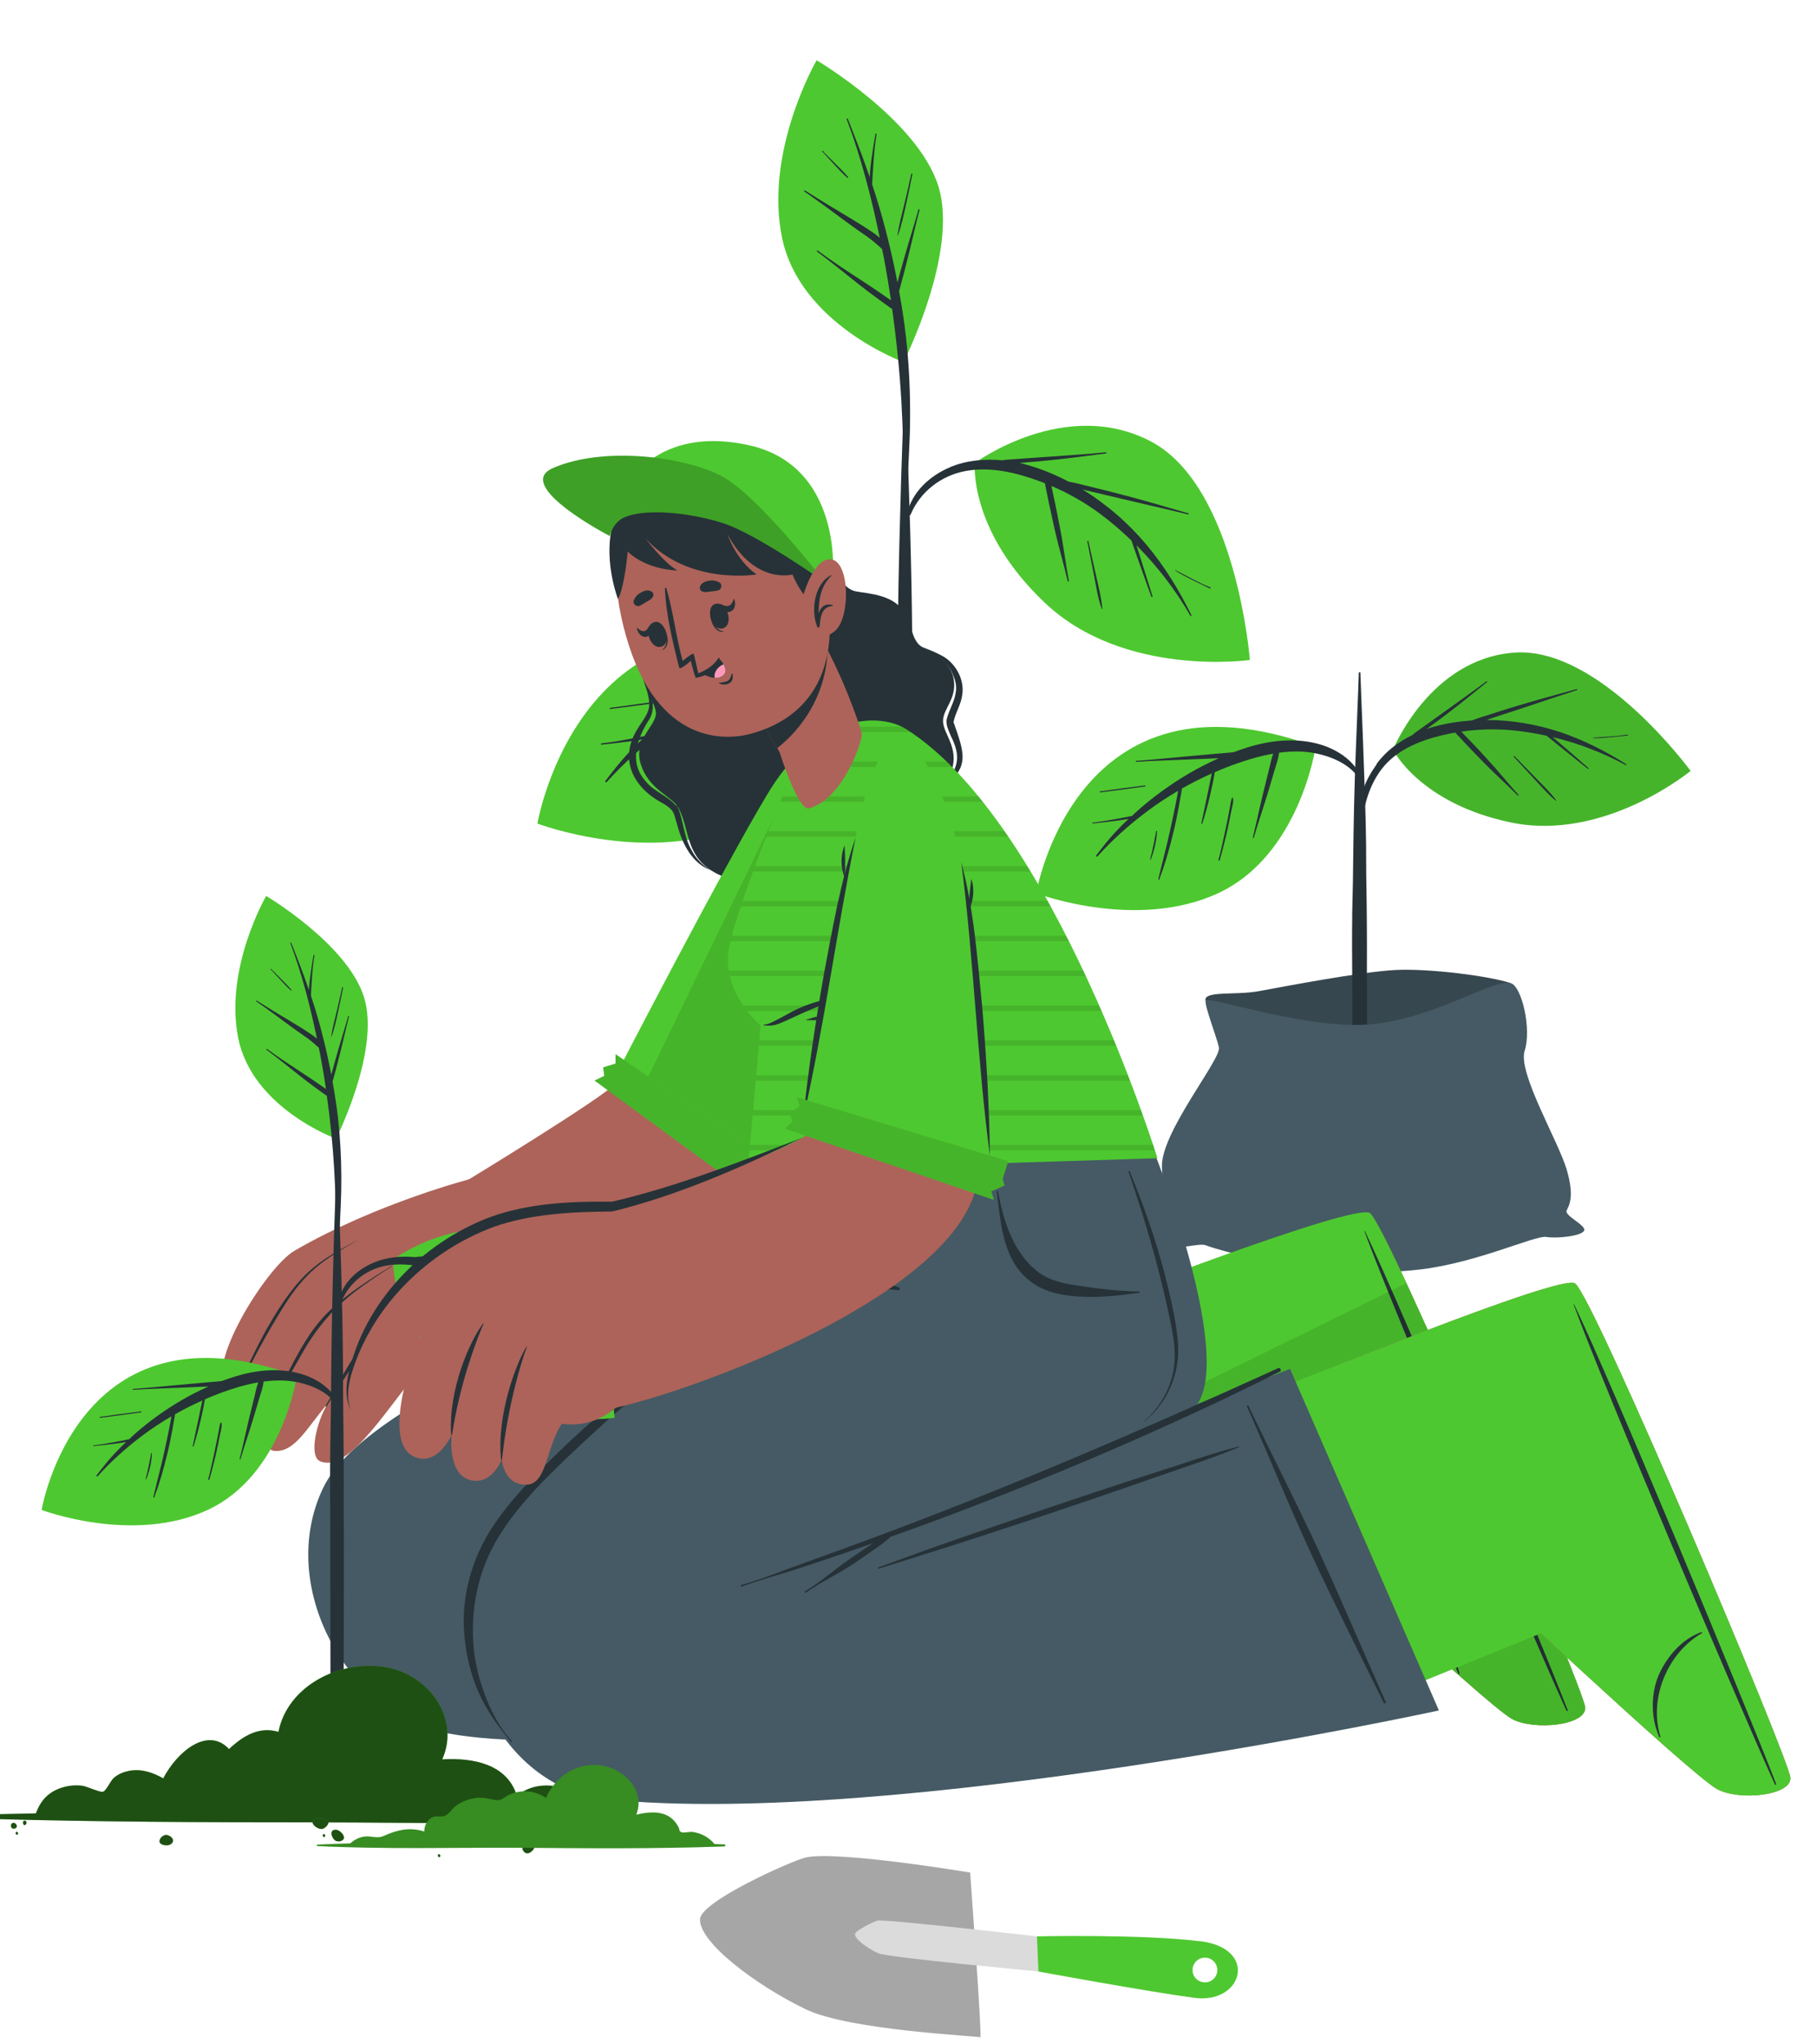
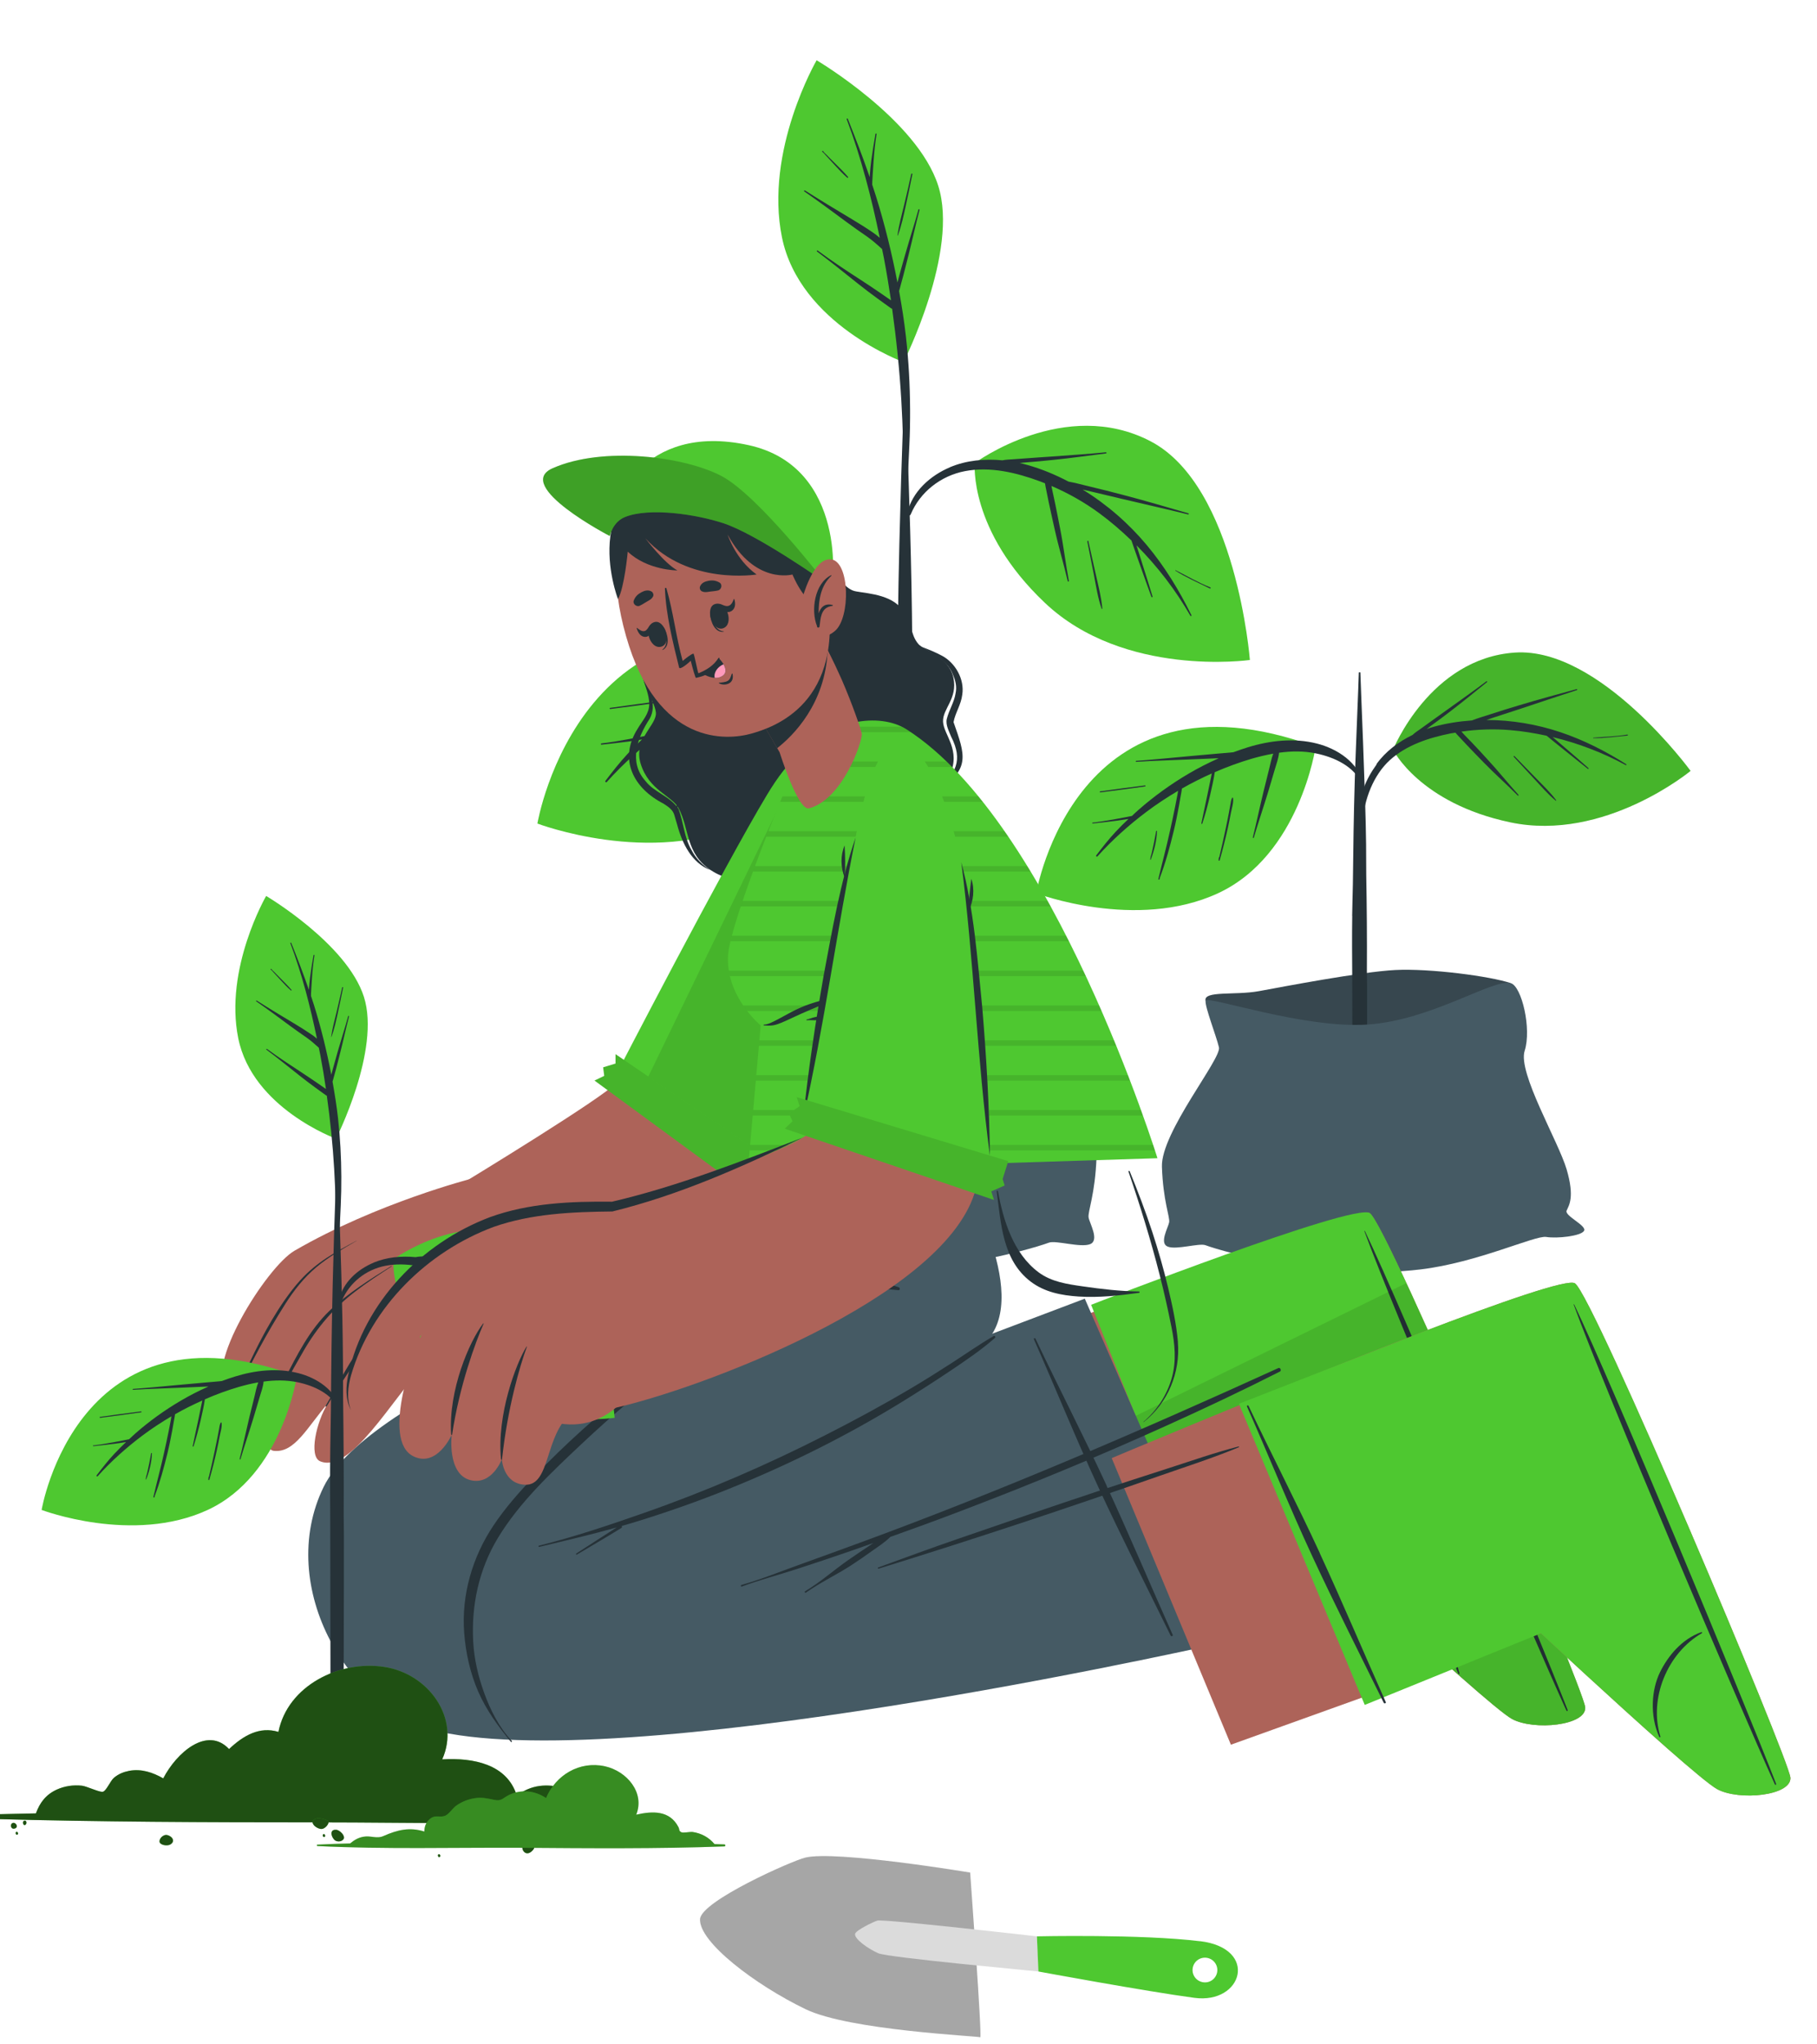
<svg xmlns="http://www.w3.org/2000/svg" width="872" height="981" viewBox="0 0 872 981" fill="none">
  <g clip-path="url(#clip0_171_98045)">
    <path d="M725.085 471.778C715.208 468.431 686.297 464.639 669.664 465.459C653.031 466.313 615.581 473.52 604.195 475.604C592.809 477.688 577.617 475.297 578.543 480.147C579.469 484.998 633.14 501.257 656.426 497.875C679.678 494.493 725.085 471.744 725.085 471.744V471.778Z" fill="#37474F" />
    <path d="M648.916 439.497C648.985 434.441 649.156 429.386 649.259 424.296C649.431 407.49 649.671 390.685 650.185 373.879C650.597 360.523 652.071 326.399 652.106 322.744C652.106 322.641 652.311 322.607 652.483 322.607C652.689 322.607 652.86 322.641 652.86 322.744C652.894 326.399 655.364 381.359 655.604 405.099C655.638 409.916 655.638 414.766 655.672 419.582C655.947 435.056 656.084 450.564 655.981 466.038C655.981 468.497 656.05 470.956 656.084 473.45C656.187 487.626 655.844 558.538 655.81 572.714C655.81 573.465 654.335 573.841 652.792 573.875C651.008 573.909 649.122 573.499 649.122 572.645C649.122 557.035 648.951 484.654 648.951 469.044C648.882 459.206 648.813 449.334 648.951 439.497H648.916Z" fill="#263238" />
    <path d="M668.53 359.772C668.53 359.772 686.192 315.879 727.038 313.147C767.883 310.414 811.335 369.917 811.335 369.917C811.335 369.917 770.043 404.144 724.843 394.614C681.254 385.425 668.565 359.807 668.565 359.807L668.53 359.772Z" fill="#4EC830" />
    <path opacity="0.1" d="M668.53 359.772C668.53 359.772 686.192 315.879 727.038 313.147C767.883 310.414 811.335 369.917 811.335 369.917C811.335 369.917 770.043 404.144 724.843 394.614C681.254 385.425 668.565 359.807 668.565 359.807L668.53 359.772Z" fill="black" />
    <path d="M660.577 366.673C664.932 360.593 671.105 355.982 677.896 352.668C679.027 351.575 680.399 350.721 681.634 349.833C683.109 348.774 684.549 347.75 685.989 346.691C689.007 344.505 692.025 342.387 695.043 340.201C701.148 335.794 707.355 331.456 713.357 326.913C713.562 326.742 713.871 327.118 713.665 327.289C707.835 331.969 702.074 336.751 696.141 341.26C693.088 343.582 690.036 345.939 686.881 348.16C686.161 348.672 685.406 349.253 684.652 349.833C685.749 349.458 686.847 349.082 687.978 348.774C693.946 347.101 700.153 346.144 706.395 345.7C709.241 344.573 712.225 343.753 715.106 342.797C719.701 341.26 724.365 339.859 728.995 338.459C738.152 335.692 747.377 333.198 756.637 330.671C756.946 330.602 757.048 331.046 756.774 331.149C747.755 334.052 738.838 337.092 729.853 340.064C725.497 341.499 721.107 342.933 716.752 344.334C715.62 344.71 714.488 345.085 713.357 345.495C725.429 345.495 737.535 347.545 748.818 351.336C760.066 355.094 770.458 360.422 780.438 366.707C780.678 366.878 780.506 367.288 780.232 367.151C769.326 361.208 757.391 356.631 745.114 353.693C745.525 354.035 745.937 354.376 746.348 354.718C748.132 356.255 749.915 357.792 751.698 359.329C755.265 362.404 758.832 365.444 762.33 368.586C762.57 368.791 762.227 369.133 761.987 368.928C758.352 366.058 754.751 363.155 751.15 360.252C749.366 358.817 747.617 357.382 745.834 355.982C744.908 355.23 744.016 354.479 743.09 353.727C742.816 353.488 742.507 353.283 742.233 353.044C736.403 351.78 730.538 350.824 724.674 350.346C716.923 349.697 709.07 349.97 701.353 351.063C701.799 351.541 702.245 352.054 702.691 352.532C703.926 353.796 705.16 355.094 706.395 356.358C708.933 359.022 711.436 361.72 713.905 364.453C719.015 369.952 723.679 375.828 728.721 381.395C728.927 381.635 728.618 381.976 728.378 381.737C723.028 376.34 717.301 371.285 712.019 365.853C709.378 363.121 706.703 360.422 704.097 357.656C702.862 356.357 701.662 355.059 700.462 353.761C699.776 353.044 699.09 352.327 698.473 351.575C697.752 351.712 696.998 351.78 696.278 351.917C685.818 354.001 674.981 357.485 666.956 364.795C659.308 371.797 654.575 383.342 653.855 395.298C653.786 396.186 652.243 393.556 652.243 392.702C652.106 381.464 655.433 374.086 660.714 366.707L660.577 366.673Z" fill="#263238" />
    <path d="M726.804 362.815C730.268 366.334 733.697 369.886 737.161 373.438C740.454 376.82 744.02 380.202 746.832 383.993C746.935 384.13 746.729 384.301 746.592 384.198C742.888 381.158 739.63 377.332 736.372 373.848C733.08 370.296 729.788 366.743 726.461 363.157C726.255 362.918 726.598 362.576 726.804 362.815Z" fill="#263238" />
    <path d="M764.654 353.969C770.073 353.525 775.56 353.423 780.944 352.501C781.287 352.432 781.356 352.945 781.013 352.979C775.56 353.457 770.142 354.277 764.654 354.208C764.517 354.208 764.517 354.003 764.654 354.003V353.969Z" fill="#263238" />
    <path d="M631.389 358.337C631.389 358.337 623.844 410.429 584.542 428.635C545.24 446.841 497.296 428.635 497.296 428.635C497.296 428.635 516.158 315.947 631.423 358.337H631.389Z" fill="#4EC830" />
    <path d="M524.353 394.747C527.988 394.337 531.589 393.722 535.19 393.073C536.939 392.765 538.723 392.424 540.472 392.082C541.363 391.911 542.289 391.707 543.215 391.536C544.278 390.545 545.307 389.555 546.405 388.598C553.847 382.074 561.906 376.267 570.445 371.246C575.075 368.513 579.911 366.054 584.849 363.868C584.609 363.868 584.369 363.868 584.095 363.868C579.774 364.038 575.452 364.243 571.166 364.414C562.523 364.824 553.915 364.995 545.273 365.575C544.964 365.575 544.964 365.097 545.273 365.097C553.915 364.517 562.523 363.56 571.2 362.809C575.384 362.433 579.568 362.057 583.786 361.681C585.947 361.476 588.107 361.306 590.268 361.135C590.817 361.101 591.365 361.032 591.914 360.964C594.143 360.144 596.407 359.359 598.704 358.641C609.439 355.328 620.996 353.996 632.005 356.797C641.882 359.325 651.759 365.78 654.331 376.165C654.434 376.506 653.851 376.779 653.713 376.404C650.01 367.727 640.338 363.355 631.628 361.545C625.763 360.315 619.761 360.383 613.828 361.203C613.588 363.868 612.56 366.6 611.839 369.06C610.742 372.715 609.679 376.404 608.581 380.059C606.352 387.368 603.883 394.61 601.722 401.954C601.619 402.261 601.174 402.125 601.242 401.817C603.06 394.507 604.603 387.129 606.386 379.819C607.244 376.233 608.17 372.646 609.061 369.06C609.644 366.771 610.125 364.038 611.051 361.647C607.587 362.262 604.192 363.082 600.831 364.038C594.795 365.815 588.827 368.001 582.997 370.528C582.414 374.252 581.591 377.907 580.734 381.596C579.671 386.207 578.47 390.75 576.996 395.225C576.893 395.498 576.481 395.361 576.55 395.088C576.618 394.815 576.653 394.507 576.721 394.234C577.613 389.964 578.539 385.729 579.431 381.459C580.151 378.043 580.837 374.593 581.557 371.143C576.687 373.329 571.886 375.72 567.222 378.385C567.119 379.444 566.879 380.537 566.707 381.493C566.433 383.269 566.09 385.046 565.781 386.822C565.027 390.853 564.238 394.849 563.278 398.811C561.426 406.463 559.334 414.114 556.522 421.458C556.59 421.561 556.59 421.663 556.522 421.766L556.316 422.039C556.144 422.244 555.87 422.039 555.904 421.8C557.722 414.08 559.814 406.429 561.494 398.675C562.352 394.815 563.209 390.955 563.964 387.061C564.341 385.114 564.718 383.167 565.095 381.22C565.198 380.673 565.267 380.093 565.37 379.478C560.054 382.62 554.91 386.002 550.074 389.657C541.672 395.976 533.647 403.184 526.651 410.972C526.376 411.279 525.828 410.835 526.068 410.494C529.051 406.565 532.035 402.74 535.43 399.119C537.419 397.001 539.443 394.952 541.569 392.97C541.363 393.005 541.123 393.039 540.917 393.073C539.065 393.38 537.213 393.654 535.396 393.893C531.761 394.371 528.125 394.747 524.456 395.157C524.147 395.191 524.044 394.712 524.353 394.678V394.747Z" fill="#263238" />
    <path d="M552.002 412.412C552.07 411.968 552.139 411.524 552.242 411.046C552.345 410.465 552.619 409.919 552.722 409.338C553.545 405.854 554.231 402.336 554.848 398.817C554.883 398.578 555.294 398.647 555.26 398.886C555.088 403.531 553.922 408.143 552.276 412.481C552.208 412.617 551.968 412.617 552.002 412.447V412.412Z" fill="#263238" />
    <path d="M584.886 411.589C584.886 411.589 585.023 411.384 585.126 411.384C586.223 406.772 587.287 402.161 588.247 397.516C588.761 395.09 589.276 392.631 589.722 390.206C589.962 388.874 590.202 387.576 590.442 386.243C590.647 385.116 590.75 383.886 591.299 382.862C591.402 382.691 591.711 382.725 591.745 382.93C592.088 385.116 591.162 387.781 590.75 389.932C590.27 392.46 589.756 395.022 589.207 397.55C588.075 402.673 586.772 407.797 585.332 412.853C585.263 413.126 584.783 413.058 584.817 412.784C584.817 412.409 584.886 412.033 584.886 411.657V411.589Z" fill="#263238" />
    <path d="M527.955 379.756C535.123 378.765 542.325 377.74 549.492 376.886C549.801 376.852 549.904 377.296 549.595 377.364C542.427 378.423 535.225 379.311 528.058 380.234C527.749 380.268 527.646 379.824 527.955 379.756Z" fill="#263238" />
    <path d="M725.086 471.781C730.299 473.386 735.1 493.676 731.705 504.231C728.31 514.752 747.858 547.612 751.836 561.105C755.815 574.597 752.934 578.389 751.836 580.916C750.739 583.444 761.645 588.09 760.204 590.617C758.764 593.145 747.275 594.409 742.028 593.555C736.781 592.701 709.105 605.852 681.806 609.131C636.537 614.596 587.769 600.933 578.51 597.517C575.458 596.39 564.586 599.874 560.402 598.2C556.218 596.527 560.642 589.046 561.088 586.518C561.534 583.991 558.173 576.305 557.624 559.875C557.075 543.445 586.26 508.057 584.991 502.592C583.723 497.126 578.167 483.019 578.578 480.218C578.99 477.417 625.562 493.745 656.462 491.627C687.328 489.509 716.821 469.287 725.121 471.815L725.086 471.781Z" fill="#455A64" />
    <path d="M343.251 458.972C354.054 455.283 385.605 451.15 403.781 452.072C421.958 452.995 462.872 460.885 475.321 463.14C487.77 465.394 504.334 462.798 503.34 468.127C502.345 473.421 443.701 491.184 418.254 487.494C392.841 483.805 343.251 458.938 343.251 458.938V458.972Z" fill="#37474F" />
    <path d="M430.177 359.02C430.245 351.437 430.451 343.854 430.554 336.305C430.725 311.13 431 285.99 431.617 260.815C432.097 240.833 432.715 220.884 433.435 200.902C433.435 200.799 433.538 200.697 433.675 200.663C433.709 195.197 433.743 189.766 433.778 184.301C433.778 184.164 433.983 184.096 434.224 184.096C434.429 184.096 434.669 184.164 434.669 184.301C434.704 189.766 434.772 195.231 434.807 200.697C434.909 200.765 435.012 200.833 435.012 200.936C436.35 236.495 437.516 272.053 437.79 307.578C437.859 314.819 437.825 322.027 437.893 329.268C438.202 352.462 438.339 375.621 438.236 398.814C438.236 402.504 438.339 406.193 438.339 409.882C438.442 431.094 438.065 537.224 438.03 558.436C438.03 559.563 436.35 560.144 434.601 560.212C432.577 560.28 430.417 559.666 430.417 558.368C430.417 534.969 430.211 426.688 430.211 403.289C430.108 388.533 430.04 373.811 430.211 359.054L430.177 359.02Z" fill="#263238" />
    <path d="M467.799 222.183C467.799 222.183 511.114 190.211 552.267 211.799C593.387 233.387 599.835 316.699 599.835 316.699C599.835 316.699 539.441 325.307 501.408 289.236C464.747 254.497 467.799 222.183 467.799 222.183Z" fill="#4EC830" />
    <path d="M455.968 224.165C463.821 220.886 472.532 220.066 481.072 220.886C482.786 220.51 484.638 220.51 486.387 220.374C488.411 220.237 490.469 220.066 492.492 219.93C496.71 219.588 500.929 219.349 505.113 219.042C513.652 218.393 522.226 217.88 530.765 217.026C531.074 217.026 531.142 217.539 530.834 217.573C522.397 218.632 513.995 219.827 505.524 220.681C501.169 221.125 496.813 221.569 492.458 221.877C491.429 221.945 490.366 222.082 489.303 222.184C490.606 222.457 491.875 222.765 493.144 223.141C499.934 225.053 506.484 227.786 512.795 231.099C516.224 231.714 519.585 232.671 522.946 233.456C528.296 234.72 533.646 236.087 538.962 237.487C549.49 240.22 559.882 243.328 570.342 246.334C570.684 246.436 570.513 246.949 570.17 246.846C559.744 244.284 549.25 241.962 538.79 239.468C533.714 238.273 528.639 237.077 523.563 235.847C522.26 235.54 520.922 235.233 519.585 234.925C531.245 242.064 541.74 251.253 550.382 261.603C558.99 271.919 565.883 283.225 571.782 295.214C571.919 295.522 571.508 295.829 571.302 295.522C564.306 283.293 555.492 271.782 545.409 261.671C545.615 262.252 545.786 262.832 545.958 263.379C546.781 265.907 547.57 268.469 548.358 270.996C549.97 276.086 551.582 281.141 553.125 286.265C553.228 286.607 552.714 286.709 552.577 286.402C550.759 281.483 549.01 276.53 547.261 271.577C546.404 269.152 545.546 266.726 544.689 264.301C544.243 263.037 543.831 261.774 543.386 260.51C543.248 260.134 543.111 259.724 542.974 259.348C538.104 254.669 532.994 250.262 527.61 246.3C520.511 241.074 512.726 236.667 504.598 233.183C504.735 233.935 504.872 234.686 505.044 235.403C505.455 237.385 505.901 239.332 506.313 241.313C507.17 245.412 507.959 249.511 508.748 253.576C510.394 261.91 511.388 270.381 512.966 278.75C513.035 279.092 512.52 279.228 512.417 278.887C510.463 270.484 507.959 262.218 506.107 253.815C505.181 249.613 504.221 245.412 503.329 241.176C502.918 239.195 502.54 237.214 502.129 235.267C501.923 234.174 501.649 233.081 501.512 231.953C500.723 231.646 499.968 231.27 499.145 230.997C487.794 226.795 475.207 223.755 463.101 226.078C451.51 228.298 441.564 236.052 437.037 246.881C436.66 247.837 435.151 247.222 435.391 246.266C437.757 235.916 446.434 228.196 455.968 224.199V224.165Z" fill="#263238" />
    <path d="M522.328 259.721C523.562 265.187 524.762 270.652 525.997 276.117C527.163 281.343 528.569 286.74 529.015 292.069C529.015 292.274 528.741 292.274 528.672 292.103C526.889 286.945 526.031 281.343 525.003 276.015C523.939 270.618 522.876 265.221 521.813 259.824C521.745 259.482 522.259 259.345 522.362 259.687L522.328 259.721Z" fill="#263238" />
    <path d="M564.202 273.628C569.724 276.429 575.074 279.571 580.835 281.86C581.212 281.997 580.972 282.543 580.595 282.372C575.039 279.606 569.312 277.18 564.065 273.833C563.928 273.73 564.065 273.56 564.202 273.628Z" fill="#263238" />
    <path d="M433.613 173.749C433.613 173.749 383.783 155.611 375.278 113.904C366.772 72.197 391.911 28.918 391.911 28.918C391.911 28.918 440.129 57.372 450.246 89.071C460.398 120.804 433.648 173.715 433.648 173.715L433.613 173.749Z" fill="#4EC830" />
    <path d="M435.357 231.343C435.974 225.434 436.111 219.422 436.42 213.478C436.695 207.774 436.797 202.069 436.763 196.365C436.695 184.717 436.077 173.137 434.774 161.558C433.951 154.179 432.785 146.904 431.482 139.628C431.79 138.74 431.996 137.818 432.236 136.895C432.682 135.29 433.128 133.719 433.539 132.113C434.397 128.834 435.22 125.555 436.043 122.276C437.861 115.102 439.404 107.895 441.29 100.756C441.393 100.414 440.879 100.209 440.776 100.551C438.855 107.554 436.592 114.488 434.603 121.49C433.642 124.94 432.613 128.356 431.687 131.806C431.345 133.07 431.036 134.299 430.693 135.563C428.018 121.558 424.623 107.724 420.37 94.095C419.787 92.251 419.17 90.44 418.587 88.596C418.621 88.186 418.587 87.742 418.621 87.298C418.655 86.239 418.724 85.146 418.793 84.087C418.93 81.867 419.067 79.646 419.238 77.392C419.547 73.02 419.993 68.681 420.679 64.343C420.747 64.002 420.199 63.934 420.13 64.275C419.376 68.681 418.655 73.088 418.072 77.494C417.798 79.646 417.592 81.764 417.455 83.916C417.455 84.292 417.421 84.633 417.386 85.009C414.163 75.581 410.562 66.256 406.858 56.999C406.721 56.658 406.241 56.897 406.343 57.204C413.305 75.684 418.21 94.847 422.222 114.146C421.193 113.258 420.13 112.404 419.033 111.653C415.603 109.296 412.071 107.109 408.538 104.992C401.096 100.517 393.654 96.076 386.315 91.397C386.007 91.192 385.698 91.636 385.972 91.841C392.831 96.589 399.519 101.542 406.241 106.529C409.396 108.886 412.619 111.106 415.878 113.36C418.587 115.239 420.919 117.323 423.319 119.509C423.594 120.978 423.937 122.412 424.211 123.881C425.48 130.61 426.578 137.339 427.606 144.137C426.097 143.078 424.588 142.053 423.079 140.994C419.65 138.638 416.186 136.315 412.688 134.06C405.829 129.62 399.004 125.111 392.42 120.226C392.145 120.021 391.802 120.431 392.077 120.67C398.73 125.657 405.177 130.884 411.694 136.076C414.814 138.569 418.038 140.994 421.262 143.351C422.874 144.547 424.52 145.708 426.132 146.87C426.852 147.382 427.469 147.894 428.155 148.202C430.178 162.753 431.687 177.373 432.545 191.993C432.922 198.414 433.196 204.87 433.368 211.326C433.539 217.953 433.299 224.511 433.231 231.138C433.231 232.47 435.186 232.778 435.323 231.377L435.357 231.343Z" fill="#263238" />
    <path d="M434.713 98.63C435.81 93.609 436.874 88.587 437.868 83.566C437.937 83.225 437.388 83.156 437.319 83.498C436.256 88.417 435.124 93.335 433.924 98.254C432.758 103.105 431.386 108.023 430.7 112.976C430.7 113.079 430.838 113.113 430.872 113.011C432.621 108.399 433.65 103.446 434.713 98.63Z" fill="#263238" />
    <path d="M407.008 84.935C405.259 82.852 403.269 80.905 401.315 78.958C400.286 77.933 399.291 76.942 398.262 75.918C397.748 75.405 397.234 74.859 396.719 74.346C396.17 73.8 395.45 73.219 395.073 72.57C394.833 72.126 394.318 72.672 394.661 72.877C395.313 73.322 395.827 74.039 396.376 74.62C396.856 75.166 397.371 75.713 397.851 76.225C398.811 77.25 399.737 78.309 400.697 79.333C402.584 81.383 404.504 83.466 406.596 85.277C406.836 85.482 407.213 85.14 407.008 84.867V84.935Z" fill="#263238" />
    <path d="M410.249 315.363C410.249 315.363 401.675 374.525 357.023 395.191C312.371 415.891 257.911 395.191 257.911 395.191C257.911 395.191 279.311 267.2 410.215 315.363H410.249Z" fill="#4EC830" />
    <path d="M288.673 356.728C292.788 356.25 296.869 355.567 300.95 354.816C302.939 354.44 304.963 354.064 306.952 353.688C307.981 353.483 309.01 353.244 310.073 353.073C311.273 351.946 312.473 350.819 313.708 349.726C322.179 342.314 331.336 335.721 341.007 330.017C346.288 326.908 351.741 324.107 357.366 321.648C357.091 321.648 356.817 321.648 356.508 321.682C351.604 321.887 346.7 322.092 341.796 322.331C331.987 322.775 322.179 323.014 312.405 323.629C312.062 323.629 312.062 323.117 312.405 323.083C322.247 322.434 332.022 321.34 341.83 320.486C346.597 320.077 351.364 319.633 356.097 319.223C358.532 319.018 361.001 318.813 363.47 318.574C364.087 318.505 364.739 318.437 365.356 318.369C367.894 317.412 370.466 316.524 373.073 315.739C385.282 311.947 398.382 310.478 410.9 313.655C422.149 316.524 433.329 323.868 436.244 335.653C436.347 336.063 435.695 336.336 435.524 335.926C431.34 326.054 420.365 321.101 410.42 319.052C403.767 317.686 396.942 317.754 390.186 318.676C389.911 321.716 388.745 324.825 387.922 327.626C386.688 331.793 385.453 335.96 384.218 340.093C381.681 348.394 378.903 356.626 376.434 364.96C376.331 365.302 375.816 365.131 375.919 364.79C377.977 356.489 379.726 348.121 381.749 339.786C382.744 335.687 383.773 331.622 384.767 327.557C385.419 324.927 385.968 321.853 387.031 319.154C383.121 319.837 379.211 320.76 375.439 321.887C368.58 323.902 361.824 326.396 355.205 329.265C354.553 333.467 353.593 337.668 352.633 341.801C351.398 347.027 350.061 352.185 348.38 357.309C348.277 357.616 347.797 357.48 347.866 357.172C347.934 356.865 348.003 356.523 348.072 356.216C349.066 351.366 350.129 346.549 351.158 341.699C351.981 337.805 352.736 333.877 353.593 330.017C348.037 332.51 342.584 335.209 337.303 338.215C337.2 339.41 336.891 340.64 336.72 341.767C336.411 343.782 336.034 345.832 335.657 347.847C334.799 352.424 333.908 356.967 332.81 361.476C330.684 370.153 328.318 378.829 325.128 387.198C325.197 387.3 325.231 387.437 325.128 387.539C325.06 387.642 324.957 387.744 324.888 387.847C324.682 388.086 324.374 387.812 324.442 387.573C326.5 378.795 328.866 370.118 330.787 361.306C331.747 356.899 332.707 352.527 333.599 348.12C334.045 345.934 334.457 343.714 334.868 341.494C334.971 340.879 335.074 340.196 335.177 339.513C329.141 343.065 323.311 346.925 317.789 351.058C308.255 358.231 299.133 366.395 291.176 375.276C290.868 375.618 290.216 375.14 290.525 374.73C293.92 370.289 297.315 365.917 301.156 361.784C303.385 359.393 305.717 357.07 308.118 354.816C307.878 354.85 307.604 354.918 307.364 354.952C305.272 355.294 303.18 355.601 301.088 355.909C296.972 356.455 292.822 356.865 288.673 357.343C288.33 357.377 288.193 356.865 288.536 356.797L288.673 356.728Z" fill="#263238" />
    <path d="M320.05 376.777C320.119 376.265 320.188 375.752 320.291 375.24C320.428 374.591 320.736 373.976 320.839 373.293C321.765 369.33 322.52 365.334 323.24 361.337C323.274 361.064 323.72 361.132 323.72 361.406C323.514 366.7 322.211 371.926 320.325 376.845C320.256 377.016 319.982 376.982 320.016 376.811L320.05 376.777Z" fill="#263238" />
    <path d="M357.435 375.822C357.435 375.822 357.573 375.583 357.71 375.583C358.979 370.356 360.179 365.096 361.242 359.836C361.825 357.069 362.408 354.302 362.923 351.501C363.197 349.998 363.471 348.495 363.746 346.992C363.986 345.694 364.089 344.328 364.706 343.132C364.809 342.927 365.186 342.996 365.22 343.201C365.598 345.694 364.569 348.7 364.089 351.125C363.54 353.995 362.991 356.898 362.34 359.767C361.036 365.608 359.562 371.415 357.916 377.154C357.813 377.461 357.298 377.393 357.333 377.051C357.333 376.607 357.401 376.197 357.435 375.753V375.822Z" fill="#263238" />
    <path d="M292.755 339.687C300.917 338.56 309.045 337.398 317.241 336.408C317.584 336.374 317.722 336.886 317.379 336.954C309.251 338.15 301.054 339.175 292.892 340.233C292.549 340.268 292.412 339.755 292.755 339.687Z" fill="#263238" />
    <path d="M343.239 458.972C337.546 460.714 332.299 482.917 336.003 494.429C339.707 505.94 318.341 541.84 314.02 556.562C309.699 571.285 312.82 575.418 314.02 578.185C315.22 580.951 303.32 586.007 304.898 588.774C306.475 591.54 319.027 592.907 324.754 591.984C330.482 591.062 360.73 605.409 390.532 608.995C439.985 614.973 493.245 600.046 503.397 596.288C506.723 595.059 518.624 598.85 523.185 597.006C527.746 595.161 522.911 586.997 522.43 584.231C521.95 581.464 525.62 573.061 526.237 555.128C526.855 537.195 494.96 498.528 496.332 492.55C497.704 486.572 503.774 471.167 503.328 468.127C502.882 465.053 451.989 482.917 418.242 480.594C384.496 478.306 352.293 456.171 343.239 458.972Z" fill="#455A64" />
    <path d="M760.763 819.216C761.449 828.028 736.173 830.522 725.645 824.852C722.318 823.041 712.853 815.082 701.329 804.972C676.02 782.666 641.039 750.045 641.039 750.045L488.461 803.639L435.029 666.016C435.029 666.016 572.38 610.099 580.954 606.751C581.469 606.547 582.017 606.342 582.532 606.137C621.628 591.141 654.037 579.835 657.363 582.158C666.314 588.374 760.042 810.403 760.728 819.25L760.763 819.216Z" fill="#AD6359" />
    <path d="M760.758 819.215C761.444 828.062 736.169 830.556 725.64 824.885C722.314 823.075 712.848 815.116 701.359 804.971C676.015 782.7 641.035 750.079 641.035 750.079L581.807 771.359L523.643 626.119C524.295 625.845 650.123 576.931 657.428 582.123C666.31 588.442 760.107 810.368 760.758 819.215Z" fill="#4EC830" />
    <path d="M751.636 820.615C734.489 782.939 668.883 629.432 654.822 590.901C654.719 590.594 654.925 590.491 655.062 590.799C672.861 627.758 737.233 781.812 752.254 820.342C752.562 821.162 751.979 821.401 751.636 820.615Z" fill="#263238" />
    <path d="M699.856 803.125C695.226 792.741 696.152 780.444 700.165 772.178C704.04 764.253 710.693 756.158 720.09 752.81C720.364 752.708 720.57 753.186 720.296 753.357C703.8 762.819 694.746 784.714 700.405 802.92C700.508 803.296 699.993 803.501 699.856 803.125Z" fill="#263238" />
    <path opacity="0.1" d="M760.758 819.213C761.444 828.06 736.168 830.52 725.64 824.884C722.313 823.039 712.848 815.115 701.359 804.97C676.015 782.733 641.034 750.077 641.034 750.077L581.807 771.392L544.974 679.438L674.918 615.699C704.617 679.541 760.244 812.416 760.758 819.213Z" fill="black" />
    <path d="M592.075 787.098C592.075 787.098 316.789 850.052 215.482 831.879C167.023 823.169 132.042 761.069 155.328 713.487C177.071 669.081 309.964 624.027 347.517 597.93C359.349 589.766 358.32 556.12 358.32 556.12L456.712 555.983C456.712 555.983 491.865 611.627 476.981 638.681C476.775 639.159 476.466 639.569 476.123 640.013L520.604 623.173L592.075 787.098Z" fill="#455A64" />
    <path d="M531.129 712.972C520.154 689.232 508.117 666.004 496.937 642.367C496.731 641.923 495.976 642.162 496.182 642.64C506.711 666.483 516.451 690.633 527.425 714.304C538.434 738.044 550.3 761.34 561.788 784.807C562.097 785.422 563.057 785.08 562.783 784.465C552.152 760.657 542.035 736.678 531.094 713.006L531.129 712.972Z" fill="#263238" />
    <path d="M476.772 641.175C469.982 645.103 463.5 649.68 456.881 653.95C450.365 658.151 443.815 662.284 437.162 666.212C423.718 674.171 409.932 681.652 395.974 688.723C367.852 703.035 338.872 715.571 309.07 725.989C292.471 731.796 275.701 737.467 258.622 741.702C258.245 741.805 258.416 742.351 258.794 742.283C271.243 739.311 283.658 736.408 295.969 732.958C289.453 737.057 283.04 741.326 276.558 745.46C276.25 745.665 276.558 746.177 276.867 745.972C283.966 741.702 291.134 737.603 298.164 733.231C298.576 732.992 298.576 732.548 298.37 732.24C300.462 731.625 302.588 731.045 304.68 730.396C319.907 725.716 334.928 720.456 349.71 714.478C378.929 702.693 407.085 688.654 433.869 672.088C441.414 667.408 448.891 662.626 456.264 657.673C463.5 652.788 470.942 647.801 477.493 641.994C478.007 641.55 477.321 640.799 476.772 641.106V641.175Z" fill="#263238" />
-     <path d="M859.253 852.919C859.939 861.731 834.663 864.225 824.135 858.555C820.808 856.744 811.343 848.785 799.82 838.675C774.51 816.369 739.529 783.748 739.529 783.748L590.723 837.206L533.519 699.685C533.519 699.685 594.804 673.861 653.072 650.736C662.023 647.184 670.871 643.734 679.444 640.42C679.959 640.215 680.508 640.01 681.022 639.805C720.118 624.81 752.527 613.504 755.854 615.826C764.804 622.043 858.533 844.072 859.219 852.919H859.253Z" fill="#AD6359" />
+     <path d="M859.253 852.919C859.939 861.731 834.663 864.225 824.135 858.555C820.808 856.744 811.343 848.785 799.82 838.675C774.51 816.369 739.529 783.748 739.529 783.748L590.723 837.206L533.519 699.685C533.519 699.685 594.804 673.861 653.072 650.736C662.023 647.184 670.871 643.734 679.444 640.42C679.959 640.215 680.508 640.01 681.022 639.805C720.118 624.81 752.527 613.504 755.854 615.826C764.804 622.043 858.533 844.072 859.219 852.919Z" fill="#AD6359" />
    <path d="M859.221 852.918C859.907 861.697 834.632 864.259 824.103 858.554C820.776 856.744 811.311 848.785 799.822 838.674C774.547 816.369 739.497 783.748 739.497 783.748L654.96 818.111L594.567 673.622C595.664 673.178 670.873 643.767 679.447 640.42C679.996 640.215 680.51 640.01 681.025 639.771C720.155 624.81 752.529 613.469 755.856 615.826C764.807 622.009 858.535 844.037 859.187 852.918H859.221Z" fill="#4EC830" />
    <path d="M851.676 856.025C834.598 818.349 769.266 664.705 755.273 626.141C755.17 625.833 755.376 625.731 755.513 626.038C773.278 663.032 837.341 817.188 852.294 855.752C852.602 856.572 852.019 856.811 851.676 856.025Z" fill="#263238" />
    <path d="M796.291 833.481C791.661 823.097 792.587 810.8 796.6 802.534C800.475 794.609 807.128 786.513 816.525 783.166C816.8 783.063 817.005 783.542 816.731 783.713C800.235 793.174 791.181 815.07 796.84 833.276C796.943 833.652 796.428 833.857 796.291 833.481Z" fill="#263238" />
-     <path d="M384.813 556.666L554.402 554.104C554.402 554.104 590.377 645.273 575.493 672.394C560.609 699.516 404.395 738.251 404.395 738.251L619.116 656.886L690.553 820.778C690.553 820.778 429.465 877.446 291.016 863.407C239.06 858.147 206.411 790.513 236.865 738.559C268.896 683.906 385.087 609.133 385.087 609.133L384.813 556.666Z" fill="#455A64" />
    <path d="M613.488 656.479C547.779 686.402 481.452 714.992 413.651 739.928C404.22 743.378 394.789 746.828 385.358 750.209C375.549 753.693 365.844 757.724 355.795 760.559C355.315 760.696 355.555 761.482 356.036 761.311C364.678 758.066 373.663 755.777 382.408 752.908C390.982 750.107 399.556 747.272 408.095 744.3C411.765 743.036 415.434 741.704 419.138 740.406C418.384 740.918 417.664 741.431 416.909 741.943C413.514 744.197 410.153 746.452 406.826 748.775C399.967 753.591 393.588 759.295 386.387 763.565C385.941 763.838 386.387 764.522 386.798 764.214C393.657 759.364 401.339 755.743 408.37 751.2C411.799 748.98 415.126 746.657 418.418 744.3C421.333 742.216 424.694 740.098 427.266 737.502C438.069 733.643 448.838 729.749 459.572 725.65C493.352 712.84 526.722 699.074 559.645 684.181C578.027 675.881 596.272 667.273 614.242 658.153C615.168 657.675 614.414 656.035 613.453 656.479H613.488Z" fill="#263238" />
    <path d="M633.385 745.223C622.411 721.483 610.373 698.255 599.193 674.618C598.987 674.173 598.233 674.413 598.439 674.891C608.967 698.733 618.707 722.883 629.681 746.555C640.69 770.295 652.556 793.591 664.045 817.057C664.354 817.672 665.314 817.331 665.039 816.716C654.408 792.907 644.291 768.928 633.351 745.257L633.385 745.223Z" fill="#263238" />
    <path d="M382.033 610.912C363.274 621.091 345.612 633.661 328.465 646.299C311.454 658.87 294.993 672.123 279.286 686.265C271.363 693.404 263.716 700.85 256.308 708.536C249.243 715.88 242.487 723.531 236.828 732.002C226.711 747.135 221.396 765.307 222.767 783.513C223.488 793.111 225.648 802.847 229.489 811.694C233.399 820.643 239.023 828.329 245.196 835.843C245.436 836.151 245.882 835.707 245.608 835.399C239.503 828.909 235.354 820.609 232.336 812.308C229.489 804.384 227.534 796.117 227.089 787.714C226.163 770.225 229.832 753.044 238.955 737.98C249.38 720.764 264.676 706.486 279.217 692.789C294.238 678.647 310.014 665.36 326.373 652.789C335.564 645.753 344.926 638.887 354.357 632.158C363.823 625.429 373.425 618.973 382.651 611.936C383.268 611.458 382.719 610.502 381.999 610.877L382.033 610.912Z" fill="#263238" />
    <path d="M431.308 617.705C417.521 612.923 402.466 611.045 387.993 609.439C373.521 607.834 359.083 607.082 344.542 606.877C344.164 606.877 344.164 607.458 344.542 607.492C359.254 608.79 373.967 610.635 388.611 612.821C402.74 614.939 416.904 617.979 431.171 619.106C432.028 619.174 432.028 617.945 431.308 617.705Z" fill="#263238" />
    <path d="M546.615 619.724C537.527 619.621 528.61 618.562 519.59 617.264C512.183 616.205 504.569 615.112 498.396 610.501C486.359 601.517 481.489 585.702 478.917 571.595C478.848 571.253 478.299 571.356 478.334 571.697C480.391 587.068 481.077 604.66 494.624 614.976C501.311 620.065 509.405 621.602 517.67 622.149C527.272 622.764 537.115 621.705 546.615 620.373C547.026 620.304 547.026 619.724 546.615 619.724Z" fill="#263238" />
    <path d="M565.304 644.045C564.55 635.198 562.595 626.317 560.537 617.709C558.411 608.794 555.873 599.981 553.027 591.271C549.803 581.399 546.065 571.664 542.155 562.032C542.018 561.69 541.469 561.827 541.572 562.202C547.162 578.496 552.272 595.028 556.525 611.732C558.651 619.998 560.503 628.333 562.184 636.701C563.83 644.865 564.653 653.097 562.355 661.227C560.023 669.425 555.256 676.769 548.774 682.268C548.706 682.337 548.774 682.439 548.877 682.371C560.503 673.182 566.505 658.665 565.27 644.011L565.304 644.045Z" fill="#263238" />
    <path d="M594.32 694.119C582.866 697.091 571.686 701.019 560.437 704.64C549.188 708.261 537.905 711.916 526.691 715.639C504.227 723.085 481.833 730.805 459.438 738.525C446.715 742.897 434.094 747.577 421.474 752.154C421.131 752.291 421.268 752.837 421.645 752.735C466.88 738.764 511.841 723.837 556.527 708.192C569.216 703.752 582.077 699.653 594.492 694.495C594.732 694.393 594.629 694.017 594.355 694.085L594.32 694.119Z" fill="#263238" />
    <path d="M369.004 273.596C369.004 273.596 354.428 267.208 344.517 274.45C334.606 281.657 337.246 289.172 331.519 294.022C325.792 298.907 311.114 305.124 308.164 315.508C305.215 325.892 315.503 337.335 314.749 343.039C313.994 348.744 304.049 355.507 307.478 366.54C311.491 379.349 322.5 381.843 325.655 387.787C330.936 397.692 328.947 409.511 341.053 417.504C354.085 426.146 364.477 419.485 373.771 419.246C382.687 419.007 391.775 430.928 407.208 422.765C422.641 414.601 420.857 402.85 427.511 394.208C434.164 385.566 450.283 383.79 455.804 371.869C461.325 359.948 452.889 352.672 452.58 346.353C452.272 340.033 459.679 335.32 457.553 325.209C455.393 315.098 443.389 312.058 440.817 309.12C436.427 304.099 438.417 298.736 432.209 291.563C426.002 284.39 412.867 284.697 409.472 283.433C401.275 280.359 398.429 265.364 387.694 264.544C374.079 263.519 368.969 273.561 368.969 273.561L369.004 273.596Z" fill="#263238" />
    <path d="M308.398 324.662C311.347 330.879 315.565 338.018 311.793 344.884C305.826 353.97 301.573 365.72 309.769 374.772C313.885 380.204 321.67 382.082 325.614 388.162C328.083 394.55 328.323 401.894 331.855 407.872C333.913 411.902 337.103 415.25 341.046 417.538C331.958 414.259 327.328 404.524 324.996 395.78C324.653 394.652 323.899 391.954 323.556 390.895C322.767 388.47 320.71 387.104 318.377 385.601C304.008 378.257 296.669 364.32 306.066 349.598C308.329 345.738 311.621 342.459 311.587 337.779C311.553 333.441 309.529 329.069 308.363 324.662H308.398Z" fill="#263238" />
    <path d="M449.626 379.554C458.748 371.049 462.315 364.969 456.45 353.457C455.49 350.998 453.741 347.924 454.358 345.055C455.422 340.751 457.959 336.891 458.577 332.792C459.297 329.547 458.577 326.609 457.239 323.569C454.942 317.318 448.22 314.141 442.39 310.418C445.682 311.648 448.906 312.98 452.061 314.654C458.508 318.07 462.966 325.994 461.8 333.338C461.217 338.223 458.405 342.083 457.617 346.523C463.207 362.475 465.916 368.999 449.66 379.554H449.626Z" fill="#263238" />
    <path d="M404.455 391.271C402.089 441.347 383.913 547.545 362.307 582.899C353.013 598.134 298.93 635.571 260.931 652.855C246.733 659.311 202.595 579.381 217.205 570.67C227.151 564.761 289.43 526.64 295.5 519.843C306.681 507.375 351.333 411.732 375.476 372.484C388.954 350.555 405.896 360.119 404.421 391.237L404.455 391.271Z" fill="#AD6359" />
    <path d="M275.778 643.292C274.543 644.454 256.984 661.089 245.29 668.638C236.579 674.274 211.063 689.85 203.861 680.901C198.957 674.82 212.881 663.89 222.552 655.965C227.662 651.798 232.978 643.532 230.131 640.321C225.124 634.685 212.126 645.786 203.964 654.496C188.223 671.302 168.229 707.339 153.619 701.191C148.098 698.868 151.801 682.233 157.323 673.454C147.48 684.726 141.513 697.297 131.43 696.204C127.658 695.794 125.532 688.245 126.115 684.282C122.719 686.639 119.358 687.391 116.306 685.649C111.093 682.711 111.196 676.05 113.597 668.535C112.157 668.809 110.716 668.467 109.31 667.271C97.067 657.092 127.864 607.973 141.307 600.185C180.849 577.23 226.324 565.582 226.324 565.582C247.107 573.849 275.778 643.258 275.743 643.292H275.778Z" fill="#AD6359" />
    <path d="M201.21 623.139C191.642 627.716 182.897 634.445 176.106 642.609C167.464 652.959 162.834 663.445 156.318 674.547C156.147 674.854 156.592 675.128 156.764 674.82C159.885 669.526 173.225 649.167 176.826 644.385C183.411 635.607 191.539 628.365 201.313 623.31C201.416 623.241 201.313 623.105 201.21 623.139Z" fill="#263238" />
    <path d="M187.801 607.531C177.513 613.952 166.984 620.511 158.205 628.914C148.568 638.102 142.532 650.228 136.53 661.91C132.929 668.947 129.466 676.052 126.207 683.225C126.07 683.533 126.516 683.806 126.653 683.498C132.689 671.475 139.068 659.588 145.858 647.94C152.237 636.975 160.194 627.65 170.276 619.896C175.935 615.524 181.937 611.595 187.938 607.701C188.041 607.633 187.938 607.428 187.836 607.531H187.801Z" fill="#263238" />
    <path d="M171.066 595.37C160.846 600.869 151.964 605.651 144.076 614.362C133.65 625.907 125.282 642.577 122.367 648.452C119.144 654.976 116.126 661.569 113.211 668.229C113.108 668.503 113.554 668.708 113.691 668.434C120.481 653.746 128.266 639.366 136.943 625.668C141.092 619.11 145.894 613.064 151.861 608.043C157.76 603.09 164.516 599.264 171.135 595.404C171.169 595.404 171.135 595.302 171.101 595.336L171.066 595.37Z" fill="#263238" />
    <path d="M295.393 516.259L372.488 570.4C372.488 570.4 406.68 459.556 405.788 398.208C405.102 350.318 389.018 346.663 368.132 381.334C347.247 416.005 295.393 516.225 295.393 516.225V516.259Z" fill="#4EC830" />
    <path opacity="0.1" d="M405.791 398.204C406.717 459.553 372.49 570.43 372.49 570.43L307.261 524.59L387.169 359.606C398.109 354.14 405.311 366.437 405.791 398.204Z" fill="black" />
    <path d="M285.313 518.516L370.776 581.197V576.893L377.738 576.141V572.862L382.951 565.518L295.396 505.844V510.353L289.463 512.163L289.977 516.262L285.313 518.516Z" fill="#4EC830" />
    <path opacity="0.1" d="M285.313 518.516L370.776 581.197V576.893L377.738 576.141V572.862L382.951 565.518L295.396 505.844V510.353L289.463 512.163L289.977 516.262L285.313 518.516Z" fill="black" />
    <path d="M158.492 695.447C158.56 689.366 158.698 683.252 158.8 677.172C158.938 656.95 159.178 636.694 159.658 616.473C160.035 600.418 160.55 584.33 161.133 568.276C161.133 568.173 161.201 568.105 161.304 568.071C161.304 563.698 161.373 559.292 161.407 554.92C161.407 554.817 161.578 554.749 161.75 554.749C161.921 554.749 162.093 554.817 162.093 554.92C162.127 559.326 162.161 563.698 162.196 568.105C162.299 568.139 162.367 568.207 162.367 568.31C163.43 596.9 164.391 625.491 164.596 654.115C164.631 659.922 164.631 665.729 164.665 671.57C164.905 690.22 165.042 708.871 164.939 727.521C164.939 730.493 165.008 733.465 165.042 736.437C165.111 753.481 164.802 838.843 164.802 855.922C164.802 856.844 163.465 857.288 162.024 857.357C160.412 857.391 158.663 856.913 158.663 855.854C158.663 837.032 158.492 749.929 158.492 731.108C158.423 719.255 158.355 707.402 158.492 695.549V695.447Z" fill="#263238" />
    <path d="M188.769 604.313C188.769 604.313 223.613 578.592 256.708 595.978C289.802 613.365 294.981 680.349 294.981 680.349C294.981 680.349 246.419 687.283 215.828 658.283C186.334 630.342 188.804 604.347 188.804 604.347L188.769 604.313Z" fill="#4EC830" />
    <path d="M179.273 605.881C185.583 603.25 192.613 602.601 199.472 603.25C200.844 602.943 202.353 602.943 203.759 602.84C205.405 602.738 207.017 602.601 208.663 602.465C212.059 602.191 215.454 601.986 218.815 601.747C225.674 601.235 232.601 600.825 239.46 600.142C239.7 600.142 239.769 600.552 239.495 600.586C232.704 601.44 225.948 602.396 219.123 603.114C215.625 603.455 212.127 603.831 208.595 604.07C207.772 604.138 206.914 604.207 206.057 604.309C207.086 604.548 208.149 604.787 209.143 605.061C214.596 606.598 219.878 608.818 224.919 611.448C227.663 611.927 230.406 612.712 233.081 613.327C237.402 614.352 241.689 615.445 245.976 616.572C254.447 618.792 262.815 621.252 271.217 623.711C271.492 623.779 271.355 624.189 271.08 624.121C262.678 622.072 254.241 620.193 245.839 618.212C241.758 617.255 237.677 616.299 233.596 615.274C232.533 615.001 231.469 614.762 230.406 614.523C239.803 620.261 248.24 627.673 255.167 635.974C262.095 644.274 267.616 653.36 272.383 663.027C272.521 663.266 272.143 663.505 272.006 663.266C266.382 653.429 259.283 644.172 251.189 636.042C251.326 636.52 251.498 636.964 251.635 637.443C252.287 639.492 252.938 641.542 253.555 643.591C254.859 647.69 256.162 651.755 257.362 655.854C257.431 656.127 257.019 656.23 256.951 655.957C255.476 651.994 254.104 647.998 252.698 644.035C252.012 642.088 251.326 640.141 250.64 638.16C250.297 637.135 249.954 636.145 249.611 635.12C249.509 634.813 249.371 634.505 249.269 634.198C245.359 630.44 241.244 626.888 236.922 623.711C231.195 619.51 224.953 615.957 218.437 613.156C218.575 613.771 218.677 614.352 218.78 614.932C219.123 616.504 219.466 618.109 219.809 619.68C220.495 622.96 221.147 626.273 221.764 629.552C223.067 636.281 223.89 643.079 225.159 649.808C225.228 650.081 224.782 650.184 224.713 649.91C223.136 643.147 221.147 636.52 219.638 629.723C218.883 626.341 218.129 622.96 217.409 619.544C217.066 617.973 216.757 616.367 216.448 614.796C216.277 613.908 216.071 613.02 215.968 612.132C215.351 611.892 214.699 611.585 214.082 611.346C204.925 607.964 194.842 605.539 185.068 607.384C175.74 609.16 167.749 615.411 164.08 624.121C163.771 624.873 162.571 624.394 162.742 623.643C164.629 615.308 171.625 609.126 179.273 605.915V605.881Z" fill="#263238" />
    <path d="M232.607 634.507C233.602 638.913 234.562 643.319 235.557 647.692C236.483 651.893 237.649 656.231 237.991 660.535C237.991 660.706 237.751 660.706 237.717 660.535C236.311 656.402 235.591 651.893 234.768 647.623C233.91 643.285 233.053 638.947 232.196 634.609C232.127 634.336 232.573 634.233 232.607 634.507Z" fill="#263238" />
    <path d="M266.315 645.68C270.739 647.934 275.06 650.462 279.69 652.306C279.999 652.409 279.793 652.853 279.519 652.716C275.06 650.496 270.431 648.549 266.212 645.851C266.11 645.782 266.212 645.611 266.315 645.68Z" fill="#263238" />
    <path d="M161.269 546.414C161.269 546.414 121.178 531.829 114.354 498.285C107.529 464.742 127.729 429.935 127.729 429.935C127.729 429.935 166.516 452.821 174.644 478.337C182.806 503.853 161.269 546.414 161.269 546.414Z" fill="#4EC830" />
    <path d="M162.675 592.765C163.155 588.017 163.292 583.167 163.532 578.419C163.738 573.842 163.841 569.265 163.807 564.653C163.772 555.294 163.258 545.969 162.229 536.643C161.578 530.734 160.617 524.859 159.588 519.018C159.828 518.3 160 517.549 160.206 516.832C160.549 515.534 160.926 514.27 161.269 512.972C161.955 510.342 162.606 507.711 163.292 505.081C164.767 499.308 166.002 493.502 167.511 487.763C167.579 487.49 167.168 487.319 167.099 487.592C165.556 493.228 163.738 498.796 162.126 504.432C161.337 507.199 160.549 509.966 159.794 512.733C159.52 513.723 159.245 514.748 159.005 515.739C156.845 504.501 154.135 493.365 150.706 482.366C150.26 480.897 149.746 479.428 149.266 477.96C149.266 477.618 149.266 477.276 149.266 476.901C149.3 476.047 149.334 475.159 149.403 474.305C149.506 472.528 149.643 470.718 149.746 468.942C149.986 465.424 150.363 461.905 150.912 458.421C150.946 458.148 150.535 458.08 150.466 458.353C149.849 461.871 149.266 465.424 148.82 468.976C148.614 470.684 148.443 472.426 148.305 474.134C148.305 474.441 148.305 474.715 148.237 474.988C145.63 467.405 142.75 459.89 139.766 452.443C139.663 452.17 139.251 452.341 139.354 452.614C144.944 467.473 148.888 482.878 152.112 498.42C151.289 497.703 150.432 497.02 149.54 496.439C146.796 494.561 143.95 492.784 141.103 491.076C135.102 487.49 129.134 483.903 123.236 480.146C122.996 480.009 122.721 480.317 122.961 480.487C128.483 484.313 133.867 488.31 139.251 492.306C141.789 494.185 144.396 495.995 147.002 497.806C149.163 499.309 151.049 500.982 153.004 502.759C153.244 503.92 153.484 505.115 153.724 506.277C154.753 511.674 155.644 517.105 156.433 522.57C155.233 521.716 153.998 520.897 152.798 520.043C150.054 518.13 147.242 516.285 144.464 514.441C138.943 510.854 133.456 507.233 128.14 503.339C127.9 503.168 127.625 503.51 127.866 503.681C133.216 507.677 138.394 511.913 143.641 516.046C146.145 518.061 148.751 520.008 151.323 521.887C152.627 522.844 153.93 523.8 155.233 524.722C155.816 525.132 156.296 525.542 156.845 525.781C158.491 537.463 159.691 549.248 160.377 560.998C160.686 566.19 160.892 571.348 161.029 576.54C161.166 581.869 160.96 587.129 160.926 592.458C160.926 593.517 162.503 593.79 162.606 592.663L162.675 592.765Z" fill="#263238" />
    <path d="M162.126 486.024C163.017 481.993 163.875 477.963 164.663 473.898C164.732 473.625 164.286 473.556 164.218 473.83C163.36 477.792 162.434 481.754 161.508 485.682C160.582 489.611 159.451 493.539 158.936 497.535C158.936 497.604 159.039 497.638 159.073 497.535C160.479 493.812 161.302 489.816 162.16 485.956L162.126 486.024Z" fill="#263238" />
    <path d="M139.872 474.99C138.466 473.317 136.854 471.745 135.311 470.174C134.488 469.354 133.665 468.534 132.876 467.715C132.464 467.305 132.053 466.861 131.641 466.451C131.196 466.007 130.613 465.563 130.304 465.016C130.098 464.674 129.687 465.084 129.961 465.289C130.51 465.631 130.887 466.246 131.333 466.69C131.744 467.134 132.122 467.544 132.533 467.988C133.288 468.808 134.042 469.662 134.831 470.481C136.34 472.121 137.883 473.795 139.598 475.264C139.804 475.434 140.078 475.127 139.941 474.956L139.872 474.99Z" fill="#263238" />
    <path d="M142.473 660.332C142.473 660.332 135.58 707.914 99.673 724.55C63.766 741.185 19.971 724.55 19.971 724.55C19.971 724.55 37.188 621.597 142.473 660.332Z" fill="#4EC830" />
    <path d="M44.701 693.6C48.027 693.224 51.319 692.678 54.578 692.063C56.189 691.756 57.801 691.482 59.413 691.141C60.236 690.97 61.094 690.799 61.951 690.628C62.911 689.74 63.871 688.818 64.866 687.93C71.656 681.952 79.03 676.658 86.849 672.08C91.102 669.587 95.491 667.333 100.018 665.351C99.778 665.351 99.573 665.351 99.332 665.351C95.388 665.522 91.445 665.693 87.501 665.864C79.613 666.239 71.725 666.41 63.871 666.923C63.597 666.923 63.597 666.513 63.871 666.479C71.794 665.932 79.647 665.078 87.535 664.395C91.376 664.053 95.183 663.712 99.024 663.37C100.979 663.199 102.968 663.029 104.957 662.858C105.471 662.824 105.951 662.755 106.466 662.687C108.523 661.935 110.581 661.218 112.673 660.569C122.482 657.529 133.044 656.334 143.093 658.895C152.147 661.184 161.132 667.093 163.498 676.589C163.567 676.931 163.052 677.136 162.915 676.828C159.554 668.904 150.706 664.907 142.75 663.268C137.4 662.175 131.913 662.209 126.494 662.96C126.288 665.385 125.362 667.913 124.676 670.168C123.682 673.515 122.687 676.863 121.693 680.21C119.669 686.905 117.406 693.498 115.417 700.193C115.348 700.466 114.937 700.329 115.005 700.056C116.686 693.395 118.092 686.632 119.704 679.937C120.492 676.658 121.315 673.379 122.139 670.099C122.653 667.982 123.099 665.522 123.956 663.336C120.801 663.883 117.68 664.634 114.628 665.522C109.106 667.128 103.654 669.143 98.338 671.466C97.823 674.847 97.035 678.229 96.28 681.577C95.286 685.778 94.188 689.945 92.885 694.044C92.816 694.318 92.439 694.181 92.473 693.908C92.542 693.634 92.576 693.395 92.645 693.122C93.434 689.228 94.325 685.334 95.148 681.44C95.8 678.297 96.417 675.155 97.103 672.046C92.645 674.028 88.255 676.214 84.003 678.639C83.9 679.595 83.694 680.586 83.522 681.474C83.248 683.114 82.974 684.719 82.665 686.359C81.979 690.014 81.259 693.703 80.367 697.323C78.653 704.292 76.766 711.294 74.194 718.023C74.263 718.092 74.263 718.194 74.194 718.297L73.989 718.536C73.817 718.706 73.577 718.536 73.611 718.297C75.257 711.26 77.178 704.258 78.721 697.187C79.51 693.669 80.264 690.116 80.985 686.564C81.328 684.787 81.671 683.011 82.013 681.235C82.116 680.723 82.185 680.176 82.254 679.629C77.418 682.499 72.719 685.573 68.261 688.921C60.613 694.693 53.24 701.252 46.861 708.391C46.621 708.664 46.107 708.288 46.347 707.981C49.09 704.394 51.8 700.876 54.92 697.563C56.738 695.65 58.59 693.771 60.511 691.961C60.305 691.961 60.099 692.029 59.928 692.063C58.247 692.336 56.567 692.61 54.852 692.815C51.525 693.259 48.199 693.566 44.872 693.942C44.598 693.942 44.495 693.532 44.769 693.498L44.701 693.6Z" fill="#263238" />
    <path d="M69.935 709.762C70.004 709.352 70.072 708.942 70.141 708.533C70.244 708.02 70.484 707.508 70.587 706.961C71.341 703.75 71.958 700.574 72.541 697.363C72.576 697.124 72.953 697.192 72.919 697.431C72.781 701.667 71.718 705.902 70.175 709.865C70.141 710.001 69.901 709.967 69.935 709.831V709.762Z" fill="#263238" />
    <path d="M100.017 708.975C100.017 708.975 100.12 708.77 100.223 708.77C101.217 704.568 102.212 700.333 103.069 696.097C103.515 693.877 103.995 691.657 104.441 689.402C104.681 688.207 104.887 687.011 105.127 685.781C105.298 684.757 105.401 683.629 105.916 682.673C105.984 682.502 106.293 682.536 106.327 682.741C106.636 684.757 105.813 687.148 105.436 689.129C104.99 691.452 104.544 693.774 104.029 696.063C103.001 700.743 101.8 705.422 100.463 710.068C100.394 710.341 99.983 710.273 99.983 709.999C99.983 709.658 100.017 709.316 100.051 708.975H100.017Z" fill="#263238" />
    <path d="M47.957 679.904C54.507 679.016 61.058 678.059 67.642 677.274C67.917 677.274 68.02 677.649 67.745 677.718C61.195 678.674 54.61 679.494 48.06 680.348C47.786 680.382 47.683 679.972 47.957 679.904Z" fill="#263238" />
    <path d="M-4.173 872.833C47.475 874.267 99.158 874.472 150.84 874.472C202.454 874.472 254.411 876.146 305.888 872.457C306.78 872.389 306.78 871.125 305.888 871.057C301.19 870.715 296.457 870.476 291.793 870.237C279.378 859.716 261.75 850.971 248.032 861.663C243.437 846.668 227.387 843.354 212.228 844.242C221.042 824.567 205.747 803.184 184.518 799.905C162.707 796.523 138.014 809.025 133.624 831.057C124.536 828.325 116.854 832.765 109.927 839.289C99.432 828.154 84.754 840.963 78.341 853.363C73.368 850.527 67.915 848.649 62.017 849.742C59.239 850.288 56.872 851.245 54.712 853.055C52.928 854.524 51.077 859.34 49.362 859.784C47.887 860.16 41.577 857.12 39.348 856.881C35.232 856.403 30.945 857.052 27.207 858.76C22.029 861.151 19.114 864.976 17.227 870.168C10.094 870.339 2.926 870.442 -4.173 870.647C-5.579 870.715 -5.579 872.833 -4.173 872.867V872.833Z" fill="#4EC830" />
    <path opacity="0.6" d="M-4.173 872.833C47.475 874.267 99.158 874.472 150.84 874.472C202.454 874.472 254.411 876.146 305.888 872.457C306.78 872.389 306.78 871.125 305.888 871.057C301.19 870.715 296.457 870.476 291.793 870.237C279.378 859.716 261.75 850.971 248.032 861.663C243.437 846.668 227.387 843.354 212.228 844.242C221.042 824.567 205.747 803.184 184.518 799.905C162.707 796.523 138.014 809.025 133.624 831.057C124.536 828.325 116.854 832.765 109.927 839.289C99.432 828.154 84.754 840.963 78.341 853.363C73.368 850.527 67.915 848.649 62.017 849.742C59.239 850.288 56.872 851.245 54.712 853.055C52.928 854.524 51.077 859.34 49.362 859.784C47.887 860.16 41.577 857.12 39.348 856.881C35.232 856.403 30.945 857.052 27.207 858.76C22.029 861.151 19.114 864.976 17.227 870.168C10.094 870.339 2.926 870.442 -4.173 870.647C-5.579 870.715 -5.579 872.833 -4.173 872.867V872.833Z" fill="black" />
    <path d="M302.472 877.337C298.734 875.595 300.38 871.974 301.306 871.564C302.232 871.154 307.068 873.921 306.793 875.595C306.519 877.269 304.084 878.088 302.472 877.337Z" fill="#4EC830" />
    <path d="M150.068 873.956C151.303 871.292 156.653 873.103 157.51 873.888C158.333 874.674 156.07 878.056 153.738 877.611C151.406 877.133 149.554 875.118 150.068 873.956Z" fill="#4EC830" />
    <path d="M81.714 885.095C80.548 885.778 77.873 885.607 76.844 884.412C75.849 883.216 77.53 880.654 79.588 880.518C81.645 880.381 84.903 883.182 81.714 885.095Z" fill="#4EC830" />
    <path d="M161.341 878.02C162.644 878.123 164.839 879.899 165.079 881.539C165.354 883.144 162.679 884.305 160.895 883.178C159.112 882.051 157.74 877.713 161.341 878.055V878.02Z" fill="#4EC830" />
    <path d="M5.921 874.846C4.721 875.46 5.132 878.056 7.156 877.407C9.179 876.758 7.464 874.06 5.921 874.846Z" fill="#4EC830" />
    <path d="M12.574 874.055C12.128 873.201 10.585 873.748 11.134 875.182C11.682 876.617 13.157 875.182 12.574 874.055Z" fill="#4EC830" />
    <path d="M196.568 883.416C196.123 882.562 194.579 883.108 195.128 884.543C195.677 885.978 197.151 884.543 196.568 883.416Z" fill="#4EC830" />
    <path d="M8.561 879.42C8.218 878.669 7.292 879.01 7.567 879.932C7.841 880.821 9.007 880.377 8.561 879.42Z" fill="#4EC830" />
    <path d="M211.207 890.148C210.864 889.397 209.938 889.738 210.212 890.661C210.486 891.549 211.652 891.105 211.207 890.148Z" fill="#4EC830" />
    <path d="M155.957 880.514C155.614 879.763 154.688 880.104 154.962 881.026C155.237 881.915 156.403 881.47 155.957 880.514Z" fill="#4EC830" />
    <path d="M257.508 881.268C257.028 880.619 256.205 881.166 256.616 881.985C257.028 882.805 258.125 882.122 257.508 881.268Z" fill="#4EC830" />
    <path d="M251.101 885.571C249.695 886.903 252.096 891.447 255.422 888.133C258.749 884.82 253.536 883.249 251.101 885.571Z" fill="#4EC830" />
    <g opacity="0.6">
      <path d="M302.472 877.337C298.734 875.595 300.38 871.974 301.306 871.564C302.232 871.154 307.068 873.921 306.793 875.595C306.519 877.269 304.084 878.088 302.472 877.337Z" fill="black" />
      <path d="M150.068 873.956C151.303 871.292 156.653 873.103 157.51 873.888C158.333 874.674 156.07 878.056 153.738 877.611C151.406 877.133 149.554 875.118 150.068 873.956Z" fill="black" />
      <path d="M81.714 885.095C80.548 885.778 77.873 885.607 76.844 884.412C75.849 883.216 77.53 880.654 79.588 880.518C81.645 880.381 84.903 883.182 81.714 885.095Z" fill="black" />
      <path d="M161.341 878.02C162.644 878.123 164.839 879.899 165.079 881.539C165.354 883.144 162.679 884.305 160.895 883.178C159.112 882.051 157.74 877.713 161.341 878.055V878.02Z" fill="black" />
      <path d="M5.921 874.846C4.721 875.46 5.132 878.056 7.156 877.407C9.179 876.758 7.464 874.06 5.921 874.846Z" fill="black" />
      <path d="M12.574 874.055C12.128 873.201 10.585 873.748 11.134 875.182C11.682 876.617 13.157 875.182 12.574 874.055Z" fill="black" />
      <path d="M196.568 883.416C196.123 882.562 194.579 883.108 195.128 884.543C195.677 885.978 197.151 884.543 196.568 883.416Z" fill="black" />
      <path d="M8.561 879.42C8.218 878.669 7.292 879.01 7.567 879.932C7.841 880.821 9.007 880.377 8.561 879.42Z" fill="black" />
      <path d="M211.207 890.148C210.864 889.397 209.938 889.738 210.212 890.661C210.486 891.549 211.652 891.105 211.207 890.148Z" fill="black" />
      <path d="M155.957 880.514C155.614 879.763 154.688 880.104 154.962 881.026C155.237 881.915 156.403 881.47 155.957 880.514Z" fill="black" />
      <path d="M257.508 881.268C257.028 880.619 256.205 881.166 256.616 881.985C257.028 882.805 258.125 882.122 257.508 881.268Z" fill="black" />
      <path d="M251.101 885.571C249.695 886.903 252.096 891.447 255.422 888.133C258.749 884.82 253.536 883.249 251.101 885.571Z" fill="black" />
    </g>
    <path d="M152.448 885.842C184.822 887.448 217.608 886.491 250.051 886.662C282.597 886.901 315.108 887.209 347.654 886.013C348.237 886.013 348.237 885.057 347.654 885.057C346.077 884.989 344.465 884.92 342.887 884.886C340.247 881.675 336.577 879.694 332.393 879.079C331.056 878.908 327.798 879.728 326.872 879.147C325.671 878.43 326.254 878.054 325.603 876.756C321.419 868.627 313.154 869.003 305.334 870.779C309.587 860.224 300.842 849.874 290.279 847.551C278.104 844.887 266.718 851.753 262.054 862.82C256.876 859.302 250.291 858.482 244.461 861.249C241.34 862.717 240.757 864.459 237.328 863.708C234.07 863.025 231.292 862.342 227.862 862.888C224.673 863.366 221.586 864.596 218.98 866.441C217.093 867.807 215.413 870.71 213.424 871.394C211.023 872.213 209 870.745 206.496 872.692C204.473 874.263 203.65 876.483 203.65 878.874C196.551 876.654 190.789 878.054 184.033 881.026C180.741 882.495 177.929 880.719 174.431 881.368C171.927 881.812 170.041 882.939 168.12 884.51C168.12 884.51 168.109 884.533 168.086 884.579C162.839 884.715 157.626 884.886 152.379 885.159C151.933 885.159 151.933 885.774 152.379 885.808L152.448 885.842Z" fill="#4EC830" />
    <path opacity="0.3" d="M152.448 885.842C184.822 887.448 217.608 886.491 250.051 886.662C282.597 886.901 315.108 887.209 347.654 886.013C348.237 886.013 348.237 885.057 347.654 885.057C346.077 884.989 344.465 884.92 342.887 884.886C340.247 881.675 336.577 879.694 332.393 879.079C331.056 878.908 327.798 879.728 326.872 879.147C325.671 878.43 326.254 878.054 325.603 876.756C321.419 868.627 313.154 869.003 305.334 870.779C309.587 860.224 300.842 849.874 290.279 847.551C278.104 844.887 266.718 851.753 262.054 862.82C256.876 859.302 250.291 858.482 244.461 861.249C241.34 862.717 240.757 864.459 237.328 863.708C234.07 863.025 231.292 862.342 227.862 862.888C224.673 863.366 221.586 864.596 218.98 866.441C217.093 867.807 215.413 870.71 213.424 871.394C211.023 872.213 209 870.745 206.496 872.692C204.473 874.263 203.65 876.483 203.65 878.874C196.551 876.654 190.789 878.054 184.033 881.026C180.741 882.495 177.929 880.719 174.431 881.368C171.927 881.812 170.041 882.939 168.12 884.51C168.12 884.51 168.109 884.533 168.086 884.579C162.839 884.715 157.626 884.886 152.379 885.159C151.933 885.159 151.933 885.774 152.379 885.808L152.448 885.842Z" fill="black" />
    <path d="M555.477 555.778L358.864 561.995L365.072 492.073C365.072 492.073 348.198 478.205 349.399 458.393C350.462 441.485 381.602 365.585 384.825 361.623C397.789 345.739 421.898 341.572 435.102 350.009C505.715 395.098 555.477 555.778 555.477 555.778Z" fill="#4EC830" />
    <g opacity="0.1">
      <path d="M437.167 351.339H397.282C399.134 350.314 401.054 349.426 403.009 348.709H432.811C433.6 349.084 434.389 349.494 435.109 349.972C435.795 350.416 436.481 350.861 437.167 351.339Z" fill="black" />
      <path d="M456.983 368.04H381.569C382.014 367.05 382.426 366.162 382.803 365.41H454.342C455.234 366.298 456.126 367.152 456.983 368.04Z" fill="black" />
      <path d="M471.698 384.777H374.404C374.781 383.889 375.124 383.001 375.501 382.147H469.572C470.292 383.001 471.012 383.889 471.698 384.777Z" fill="black" />
      <path d="M483.941 401.517H367.715L368.744 398.852H482.089C482.74 399.74 483.358 400.628 483.941 401.517Z" fill="black" />
      <path d="M494.641 418.219H361.37C361.679 417.365 362.022 416.477 362.331 415.589H493.029C493.577 416.477 494.092 417.331 494.641 418.219Z" fill="black" />
      <path d="M504.243 434.959H355.471C355.78 434.105 356.089 433.217 356.363 432.294H502.768C503.283 433.183 503.763 434.071 504.243 434.959Z" fill="black" />
      <path d="M513.019 451.657H350.564C350.736 450.838 350.976 449.949 351.216 449.027H511.682C512.128 449.915 512.574 450.769 513.019 451.657Z" fill="black" />
      <path d="M521.116 468.398H350.293C350.087 467.544 349.915 466.656 349.744 465.768H519.881C520.293 466.656 520.704 467.51 521.116 468.398Z" fill="black" />
      <path d="M528.693 485.138H358.59C357.939 484.318 357.287 483.43 356.635 482.473H527.527C527.904 483.361 528.282 484.249 528.693 485.138Z" fill="black" />
      <path d="M535.727 501.84H364.183L364.423 499.21H534.664C535.006 500.098 535.384 500.986 535.727 501.84Z" fill="black" />
      <path d="M542.344 518.58H362.707L362.947 515.915H541.315C541.658 516.838 542.001 517.726 542.344 518.58Z" fill="black" />
      <path d="M548.522 535.282H361.238L361.443 532.652H547.596C547.905 533.54 548.248 534.428 548.522 535.282Z" fill="black" />
      <path d="M554.282 552.019H359.761L359.967 549.389H553.424C553.733 550.379 554.042 551.268 554.282 552.019Z" fill="black" />
    </g>
    <path d="M402.459 478.41C396.389 479.435 390.319 480.835 384.351 483.431C381.402 484.729 378.487 486.267 375.572 487.906C374.131 488.726 372.657 489.477 371.216 490.195C369.707 490.946 368.095 491.629 366.552 491.698C366.415 491.698 366.415 492.073 366.552 492.073C368.061 492.176 369.502 492.244 371.011 492.005C372.451 491.766 373.891 491.22 375.297 490.639C378.315 489.375 381.299 487.838 384.283 486.54C390.353 483.875 396.389 481.211 402.528 479.298C402.802 479.196 402.768 478.342 402.459 478.41Z" fill="#263238" />
    <path d="M417.168 488.217C412.229 487.26 407.188 486.679 402.181 486.714C399.677 486.714 397.174 487.021 394.67 487.397C393.47 487.602 392.27 487.807 391.069 488.08C389.766 488.353 388.463 488.968 387.125 489.207C386.988 489.207 386.988 489.617 387.125 489.583C388.36 489.412 389.629 489.617 390.864 489.583C392.098 489.549 393.367 489.48 394.602 489.446C397.105 489.378 399.609 489.344 402.112 489.241C407.119 489.002 412.126 488.865 417.133 488.934C417.408 488.934 417.408 488.251 417.133 488.182L417.168 488.217Z" fill="#263238" />
    <path d="M413.608 352.123C413.883 355.846 404.417 383.617 388.264 387.887C382.983 389.253 374.135 360.97 374.135 360.97L373.003 359.023L357.159 331.867L384.629 298.973L388.676 294.498C388.676 294.498 392.517 302.218 397.215 311.884C397.421 312.329 397.661 312.773 397.867 313.251C398.141 313.797 398.416 314.31 398.656 314.822C399.376 316.257 400.096 317.726 400.782 319.194C401.331 320.322 401.845 321.415 402.36 322.61C402.908 323.806 403.423 324.967 403.972 326.163C409.116 337.981 413.437 350.586 413.574 352.157L413.608 352.123Z" fill="#AD6359" />
    <path d="M397.211 311.85C396.182 337.776 380.543 353.113 372.964 359.023L357.12 331.867L384.59 298.973L388.637 294.498C388.637 294.498 392.478 302.218 397.176 311.884L397.211 311.85Z" fill="#263238" />
    <path d="M300.443 305.226C315.533 358.273 349.108 355.267 360.596 352.022C371.022 349.085 406.14 337.71 396.64 283.398C387.141 229.087 357.613 219.283 333.435 224.783C309.222 230.282 285.353 252.178 300.443 305.226Z" fill="#AD6359" />
    <path d="M307.031 290.642C308.231 290.095 309.26 289.378 310.392 288.729C311.661 287.977 312.758 287.533 313.444 286.133C313.821 285.381 313.375 284.254 312.69 283.844C311.078 282.888 309.294 283.4 307.717 284.254C306.002 285.176 304.905 286.304 304.184 288.08C303.464 289.788 305.488 291.393 307.065 290.676L307.031 290.642Z" fill="#263238" />
    <path d="M344.586 283.332C343.317 283.64 342.082 283.708 340.779 283.879C339.305 284.084 338.173 284.391 336.767 283.708C336.012 283.332 335.635 282.205 335.944 281.454C336.595 279.712 338.344 278.994 340.093 278.687C342.014 278.345 343.557 278.584 345.238 279.507C346.884 280.429 346.266 282.922 344.586 283.332Z" fill="#263238" />
    <path d="M340.777 294.606C340.777 294.606 341.12 294.709 341.154 294.845C342.012 298.535 343.623 302.634 347.259 302.975C347.362 302.975 347.396 303.18 347.259 303.18C343.04 303.692 340.983 298.227 340.743 294.572L340.777 294.606Z" fill="#263238" />
    <path d="M343.04 289.893C348.836 287.878 352.437 299.594 347.053 301.473C341.772 303.284 338.171 291.567 343.04 289.893Z" fill="#263238" />
    <path d="M345.546 289.823C346.78 290.164 348.152 291.053 349.421 290.779C350.896 290.472 351.616 288.935 352.165 287.466C352.233 287.329 352.371 287.398 352.405 287.534C353.125 289.755 352.954 292.351 350.656 293.409C348.529 294.4 346.369 292.863 345.1 290.779C344.86 290.404 345.031 289.652 345.546 289.823Z" fill="#263238" />
    <path d="M318.624 301.136C318.624 301.136 318.418 301.409 318.453 301.545C319.825 305.098 320.785 309.368 317.938 311.69C317.835 311.759 317.938 311.93 318.041 311.895C321.814 309.948 320.476 304.278 318.624 301.136Z" fill="#263238" />
    <path d="M314.133 298.502C308.199 300.074 311.8 311.79 317.288 310.321C322.706 308.886 319.105 297.17 314.133 298.502Z" fill="#263238" />
    <path d="M311.907 300.034C311.153 300.922 310.604 302.357 309.507 302.767C308.238 303.245 306.9 302.255 305.7 301.298C305.563 301.196 305.528 301.298 305.563 301.469C306.18 303.723 307.655 305.841 309.952 305.602C312.044 305.397 312.902 303.04 312.765 300.649C312.765 300.205 312.216 299.658 311.941 300.034H311.907Z" fill="#263238" />
    <path d="M351.168 323.398C350.723 324.593 350.414 326.062 349.214 326.745C348.048 327.394 346.401 327.497 345.098 327.599C344.961 327.599 344.927 327.77 345.03 327.838C346.539 328.761 348.802 328.692 350.277 327.668C351.717 326.677 351.854 324.969 351.58 323.364C351.546 323.125 351.237 323.193 351.168 323.364V323.398Z" fill="#263238" />
    <path d="M331.489 317.044C331.489 317.044 332.86 322.612 333.821 325.105C333.924 325.344 334.575 325.208 335.433 324.934C335.467 324.934 335.501 324.934 335.535 324.9C340.2 323.841 344.041 320.596 345.31 315.951C345.378 315.643 344.967 315.507 344.795 315.746C342.463 319.435 339.068 321.485 335.193 323.09C334.747 322.475 333.169 313.491 332.758 313.628C331.351 314.038 329.019 316.019 327.613 317.146C324.424 305.635 323.155 293.748 319.828 282.339C319.691 281.929 319.074 282.032 319.108 282.442C319.588 295.012 322.949 308.334 325.899 320.289C326.242 321.792 330.666 317.898 331.489 317.078V317.044Z" fill="#263238" />
    <path d="M336.617 322.853C336.617 322.853 339.704 325.108 343.03 325.278C344.265 325.347 345.499 325.142 346.631 324.424C348.963 322.99 348.312 320.633 347.248 318.754C346.357 317.217 345.156 316.056 345.156 316.056C345.156 316.056 342.481 320.667 336.617 322.853Z" fill="#263238" />
    <path d="M342.995 325.279C344.23 325.348 345.464 325.143 346.596 324.425C348.928 322.991 348.276 320.634 347.213 318.755C344.573 319.882 342.412 322.547 342.995 325.279Z" fill="#FF99BA" />
    <path d="M396.16 290.5C387.483 293.608 380.315 275.675 380.315 275.675C380.315 275.675 362.311 280.696 349.21 256.546C349.21 256.546 352.948 268.433 363.099 275.675C363.099 275.675 330.416 281.072 309.702 258.288C309.702 258.288 318.79 270.312 325.101 273.728C325.101 273.728 310.765 273.728 301.266 264.71C301.266 264.71 299.688 282.062 296.567 287.459C296.567 287.459 273.761 228.468 335.869 222.935C335.869 222.935 368.689 216.205 387.312 238.408C405.934 260.611 396.091 290.534 396.091 290.534L396.16 290.5Z" fill="#263238" />
    <path d="M294.064 244.628C300.477 243.056 336.281 243.945 352.366 250.776C368.484 257.608 397.121 280.494 398.595 281.689C400.07 282.885 407.135 224.099 359.293 213.612C307.131 202.169 294.064 244.628 294.064 244.628Z" fill="#4EC830" />
    <path d="M395.823 279.298C395.823 279.298 363.997 237.898 346.404 228.505C328.776 219.111 289.405 213.919 265.159 224.713C246.228 233.116 292.664 257.232 292.664 257.232C292.664 257.232 293.932 250.503 300.003 248.078C311.834 243.364 334.332 246.848 347.192 251.083C363.345 256.412 395.857 279.366 395.857 279.366L395.823 279.298Z" fill="#4EC830" />
    <path opacity="0.2" d="M395.823 279.298C395.823 279.298 363.997 237.898 346.404 228.505C328.776 219.111 289.405 213.919 265.159 224.713C246.228 233.116 292.664 257.232 292.664 257.232C292.664 257.232 293.932 250.503 300.003 248.078C311.834 243.364 334.332 246.848 347.192 251.083C363.345 256.412 395.857 279.366 395.857 279.366L395.823 279.298Z" fill="black" />
    <path d="M384.944 287.563C384.944 287.563 390.123 267.205 398.971 268.435C407.819 269.664 408.196 296.205 400.823 302.661C393.415 309.117 387.31 302.388 387.31 302.388L384.944 287.529V287.563Z" fill="#AD6359" />
    <path d="M398.899 276.052C398.899 276.052 399.139 276.154 399.036 276.257C393.926 280.971 392.863 287.734 392.863 294.361C393.823 291.457 395.778 289.305 399.585 290.33C399.791 290.398 399.722 290.672 399.551 290.706C396.876 291.116 395.264 292.209 394.338 294.805C393.686 296.649 393.549 298.733 393.309 300.646C393.24 301.295 392.143 301.363 392.109 300.646V300.475C389.022 292.858 390.943 279.878 398.899 275.984V276.052Z" fill="#263238" />
    <path d="M447.661 377.13C467.072 412.757 472.045 558.954 467.655 572.686C451.434 623.377 335.277 666.826 293.883 675.878C282.257 678.44 278.278 582.968 290.624 579.927C314.802 573.984 385.244 550.346 390.011 542.046C394.813 533.746 409.868 431.886 415.527 389.53C420.294 353.834 437.818 359.095 447.627 377.096L447.661 377.13Z" fill="#AD6359" />
    <path d="M301.334 578.045C301.334 578.045 282.06 578.831 263.953 580.3C242.175 582.076 189.43 596.832 169.093 654.56C161.308 676.66 173.483 691.758 185.657 670.238C194.231 655.072 198.895 643.834 203.079 639.667C203.079 639.667 207.297 666.003 221.221 672.834C227.429 675.874 244.576 683.833 258.843 688.103C258.843 688.103 260.626 685.268 262.341 681.34C262.341 681.34 280.14 689.367 296.43 674.747L301.3 578.045H301.334Z" fill="#AD6359" />
    <path d="M243.246 584.365C234.878 592.153 217.456 608.993 208.025 627.678C197.531 648.446 182.921 691.281 198.423 698.829C209.774 704.363 216.77 688.514 216.77 688.514C216.77 688.514 214.473 707.472 225.824 710.273C236.181 712.8 240.846 700.196 240.846 700.196C240.846 700.196 241.429 711.946 251.889 712.459C264.44 713.073 261.114 688.377 274.386 678.061C277.37 675.739 243.246 584.331 243.246 584.331V584.365Z" fill="#AD6359" />
    <path d="M231.895 635.056C225.242 643.664 215.194 667.097 216.497 688.104C216.497 688.582 216.908 688.821 216.977 688.377C220.475 664.945 228.26 643.869 232.101 635.159C232.17 635.056 231.964 634.954 231.895 635.056Z" fill="#263238" />
    <path d="M252.644 646.224C247.672 654.251 238.378 678.845 240.435 700.092C240.47 700.57 240.881 700.775 240.916 700.331C243.556 675.703 249.524 655.242 252.85 646.292C252.884 646.156 252.713 646.087 252.644 646.19V646.224Z" fill="#263238" />
    <path d="M385.451 545.736C356.095 560.082 325.744 573.507 293.918 581.329C274.678 581.534 255.096 582.354 236.885 588.741C205.025 600.628 178.172 626.998 168.501 659.859C166.992 665.29 166.238 671.233 168.433 676.664C165.689 671.472 165.929 665.187 167.164 659.551C174.777 624.949 202.213 596.495 235.136 584.061C253.861 577.264 274.061 576.444 293.712 576.649C325.126 569.305 355.374 557.418 385.451 545.77V545.736Z" fill="#263238" />
    <path d="M385.514 536.439L475.402 564.995C475.402 564.995 474.544 449.028 455.168 390.822C440.043 345.358 423.616 346.69 414.151 386.006C404.685 425.356 385.514 536.473 385.514 536.473V536.439Z" fill="#4EC830" />
    <path d="M414.151 385.972C423.616 346.622 440.043 345.324 455.168 390.789C474.544 449.028 475.402 564.961 475.402 564.961L385.514 536.405C385.514 536.405 404.685 425.288 414.151 385.938V385.972Z" fill="#4EC830" />
    <path d="M475.066 554.51C468.928 508.499 467.316 459.721 461.314 413.71C467.453 436.562 469.065 460.336 471.431 483.802C473.386 507.337 474.792 530.907 475.066 554.51Z" fill="#263238" />
    <path d="M466.123 421.703C467.872 426.69 467.186 432.429 464.854 437.108C464.888 431.78 465.505 426.963 466.123 421.703Z" fill="#263238" />
    <path d="M385.514 536.441C387.847 513.726 391.276 491.147 395.186 468.637C399.438 446.229 403.176 423.548 410.618 401.892C401.702 445.922 395.494 492.616 385.549 536.441H385.514Z" fill="#263238" />
    <path d="M405.337 405.681C405.611 410.908 405.782 415.758 405.302 420.984C403.45 416.134 403.279 410.498 405.337 405.681Z" fill="#263238" />
    <path d="M376.599 541.6L477.015 575.792L475.712 571.693L482.125 568.858L481.164 565.75L483.874 557.176L382.361 526.468L383.733 530.806L378.623 534.29L380.337 538.047L376.599 541.6Z" fill="#4EC830" />
    <path opacity="0.1" d="M376.599 541.6L477.015 575.792L475.712 571.693L482.125 568.858L481.164 565.75L483.874 557.176L382.361 526.468L383.733 530.806L378.623 534.29L380.337 538.047L376.599 541.6Z" fill="black" />
    <path d="M470.428 977.598C471.423 977.94 465.764 901.391 465.593 898.556C465.593 898.556 401.05 887.796 386.44 891.383C379.753 893.023 336.507 912.254 335.958 920.862C335.272 931.792 362.331 952.424 386.646 964.14C407.703 974.285 468.611 976.949 470.428 977.598Z" fill="#A6A6A6" />
    <path d="M498.34 946.038C498.546 946.106 497.655 929.778 497.62 929.164C497.62 929.164 424.195 920.761 421.074 921.615C419.633 921.99 410.408 926.294 410.34 928.139C410.237 930.496 416.135 934.834 421.417 937.259C425.978 939.377 497.963 945.901 498.375 946.038H498.34Z" fill="#DBDBDB" />
    <path d="M575.988 931.519C547.694 928.035 497.624 929.162 497.624 929.162L498.344 946.037C498.344 946.037 549.958 955.567 573.176 958.675C596.393 961.818 604.247 934.969 575.988 931.485V931.519ZM577.188 951.16C573.93 950.545 571.804 947.471 572.421 944.226C573.038 941.015 576.125 938.897 579.383 939.512C582.607 940.127 584.699 943.201 584.116 946.412C583.498 949.657 580.412 951.775 577.188 951.16Z" fill="#4EC830" />
  </g>
  <defs>
    <clipPath id="clip0_171_98045">
      <rect width="217.97" height="245.11" fill="white" transform="scale(4.001)" />
    </clipPath>
  </defs>
</svg>